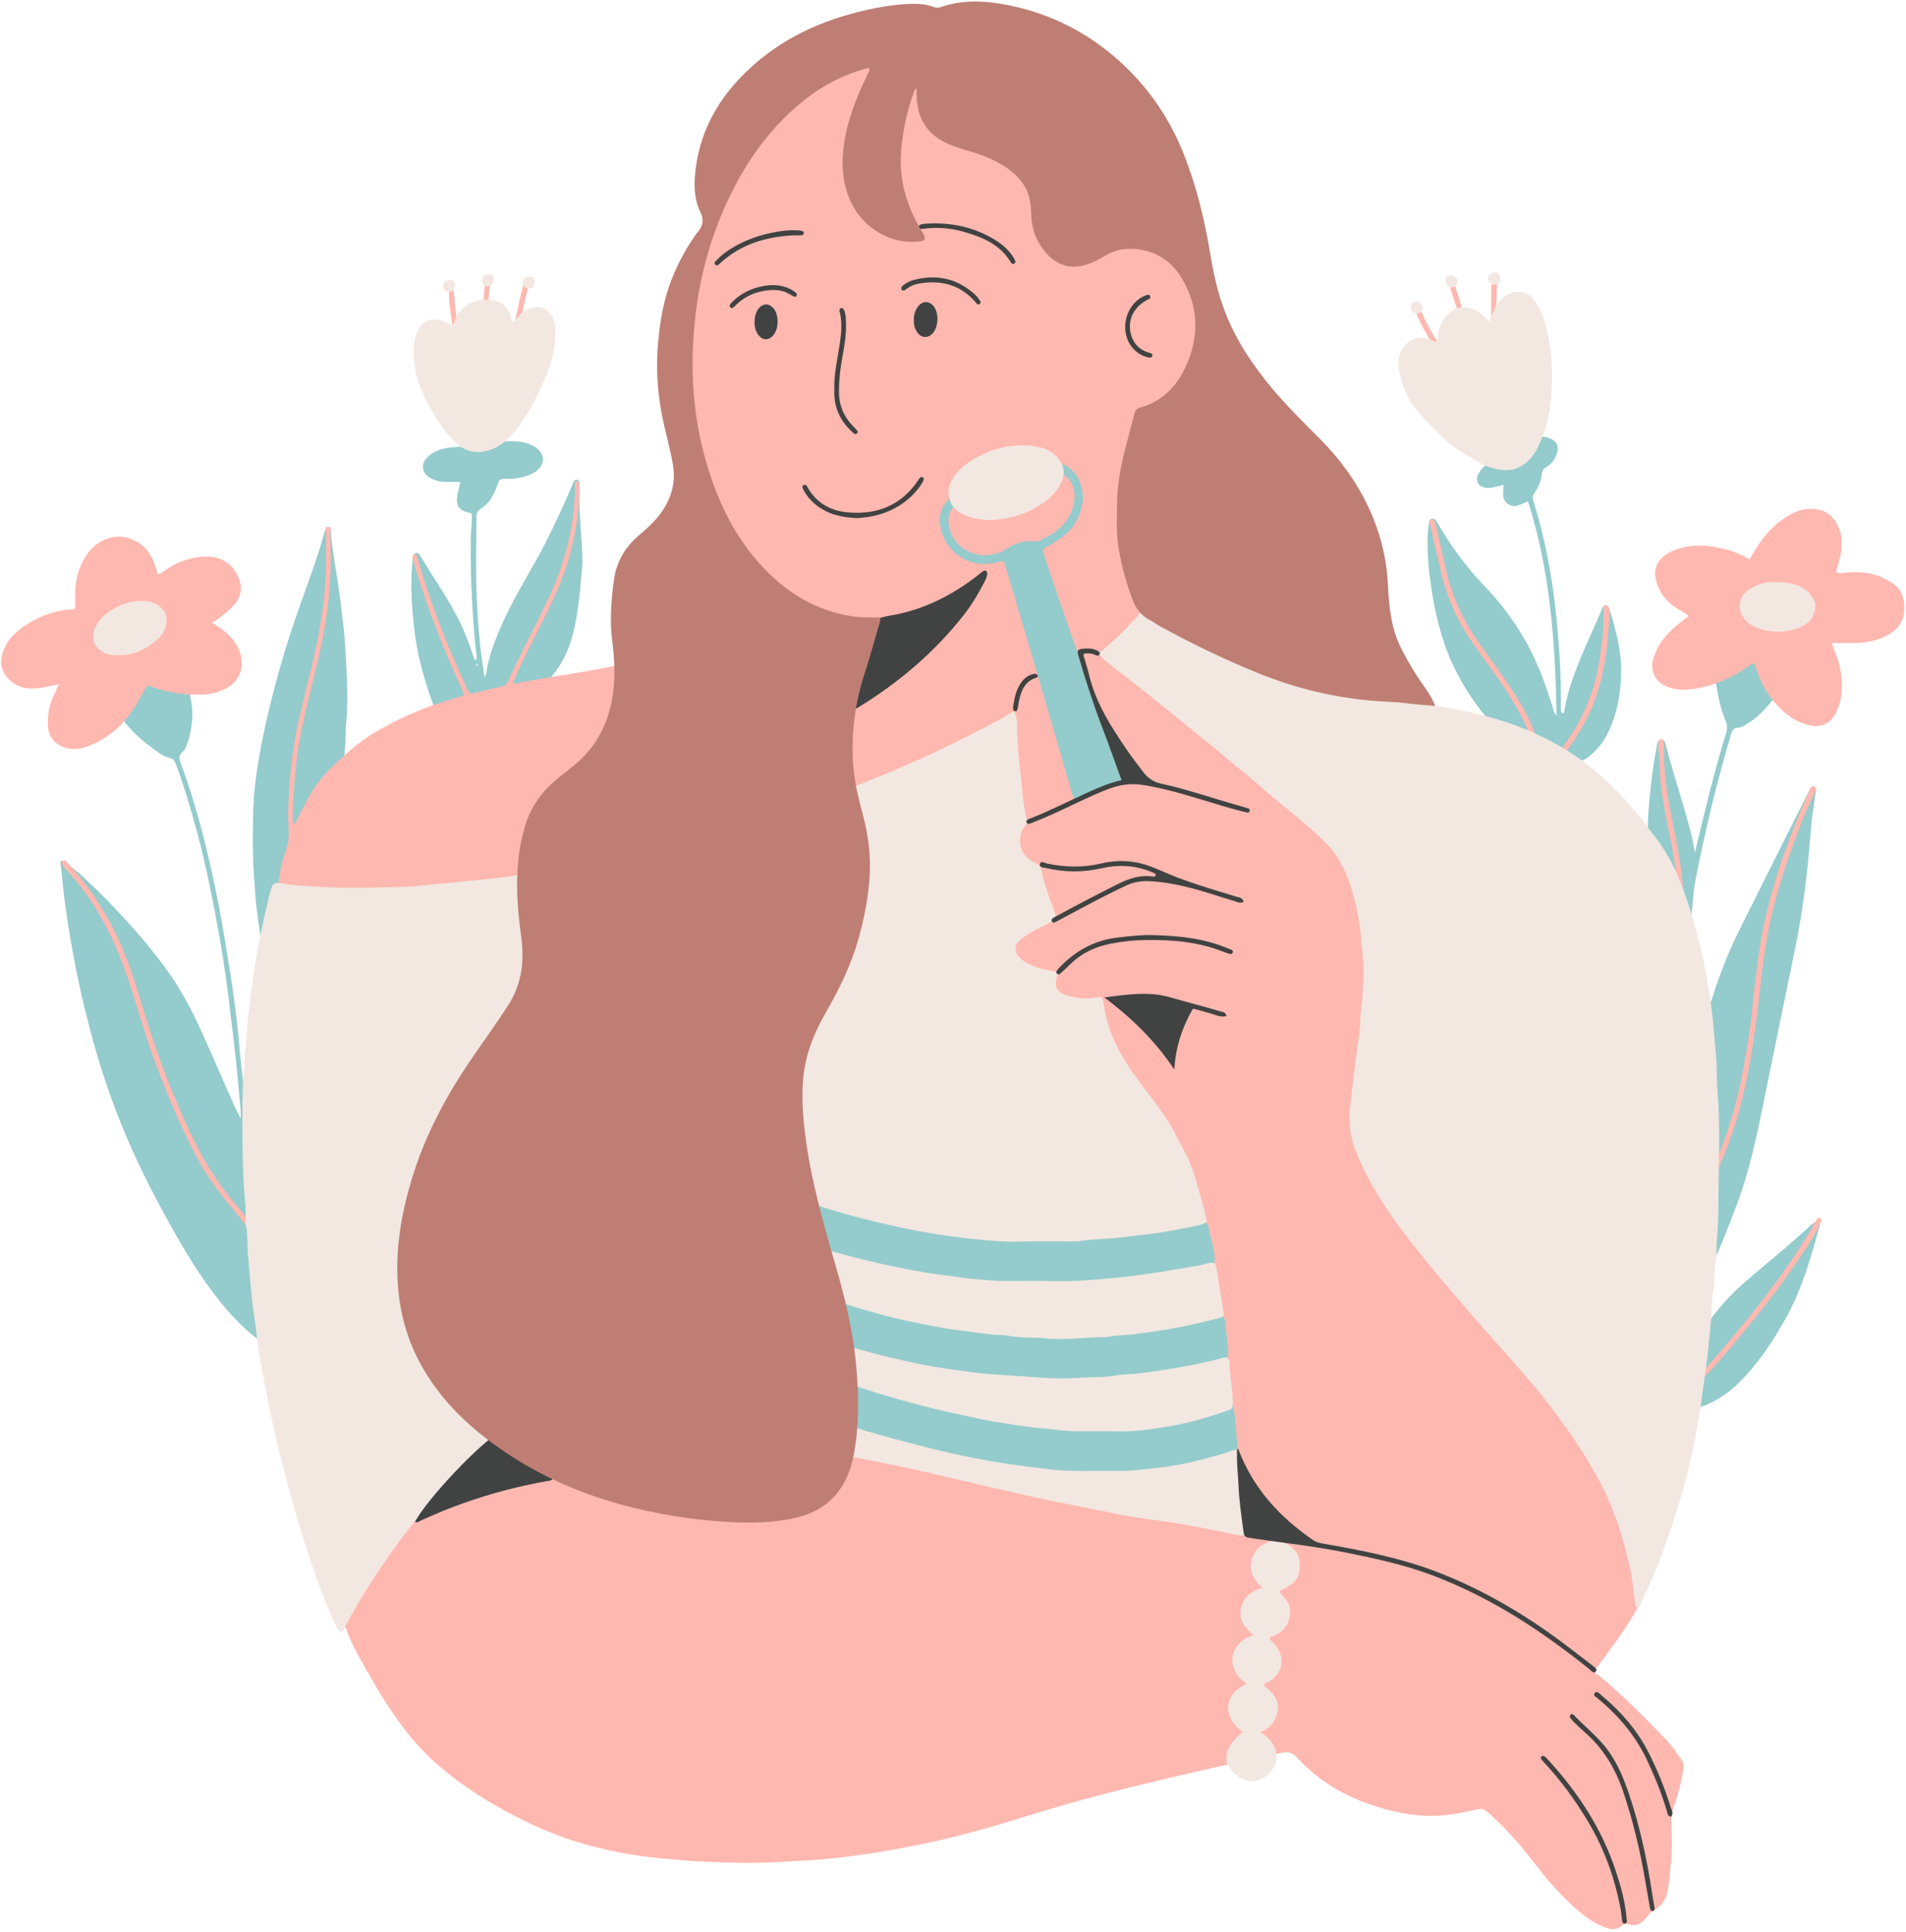
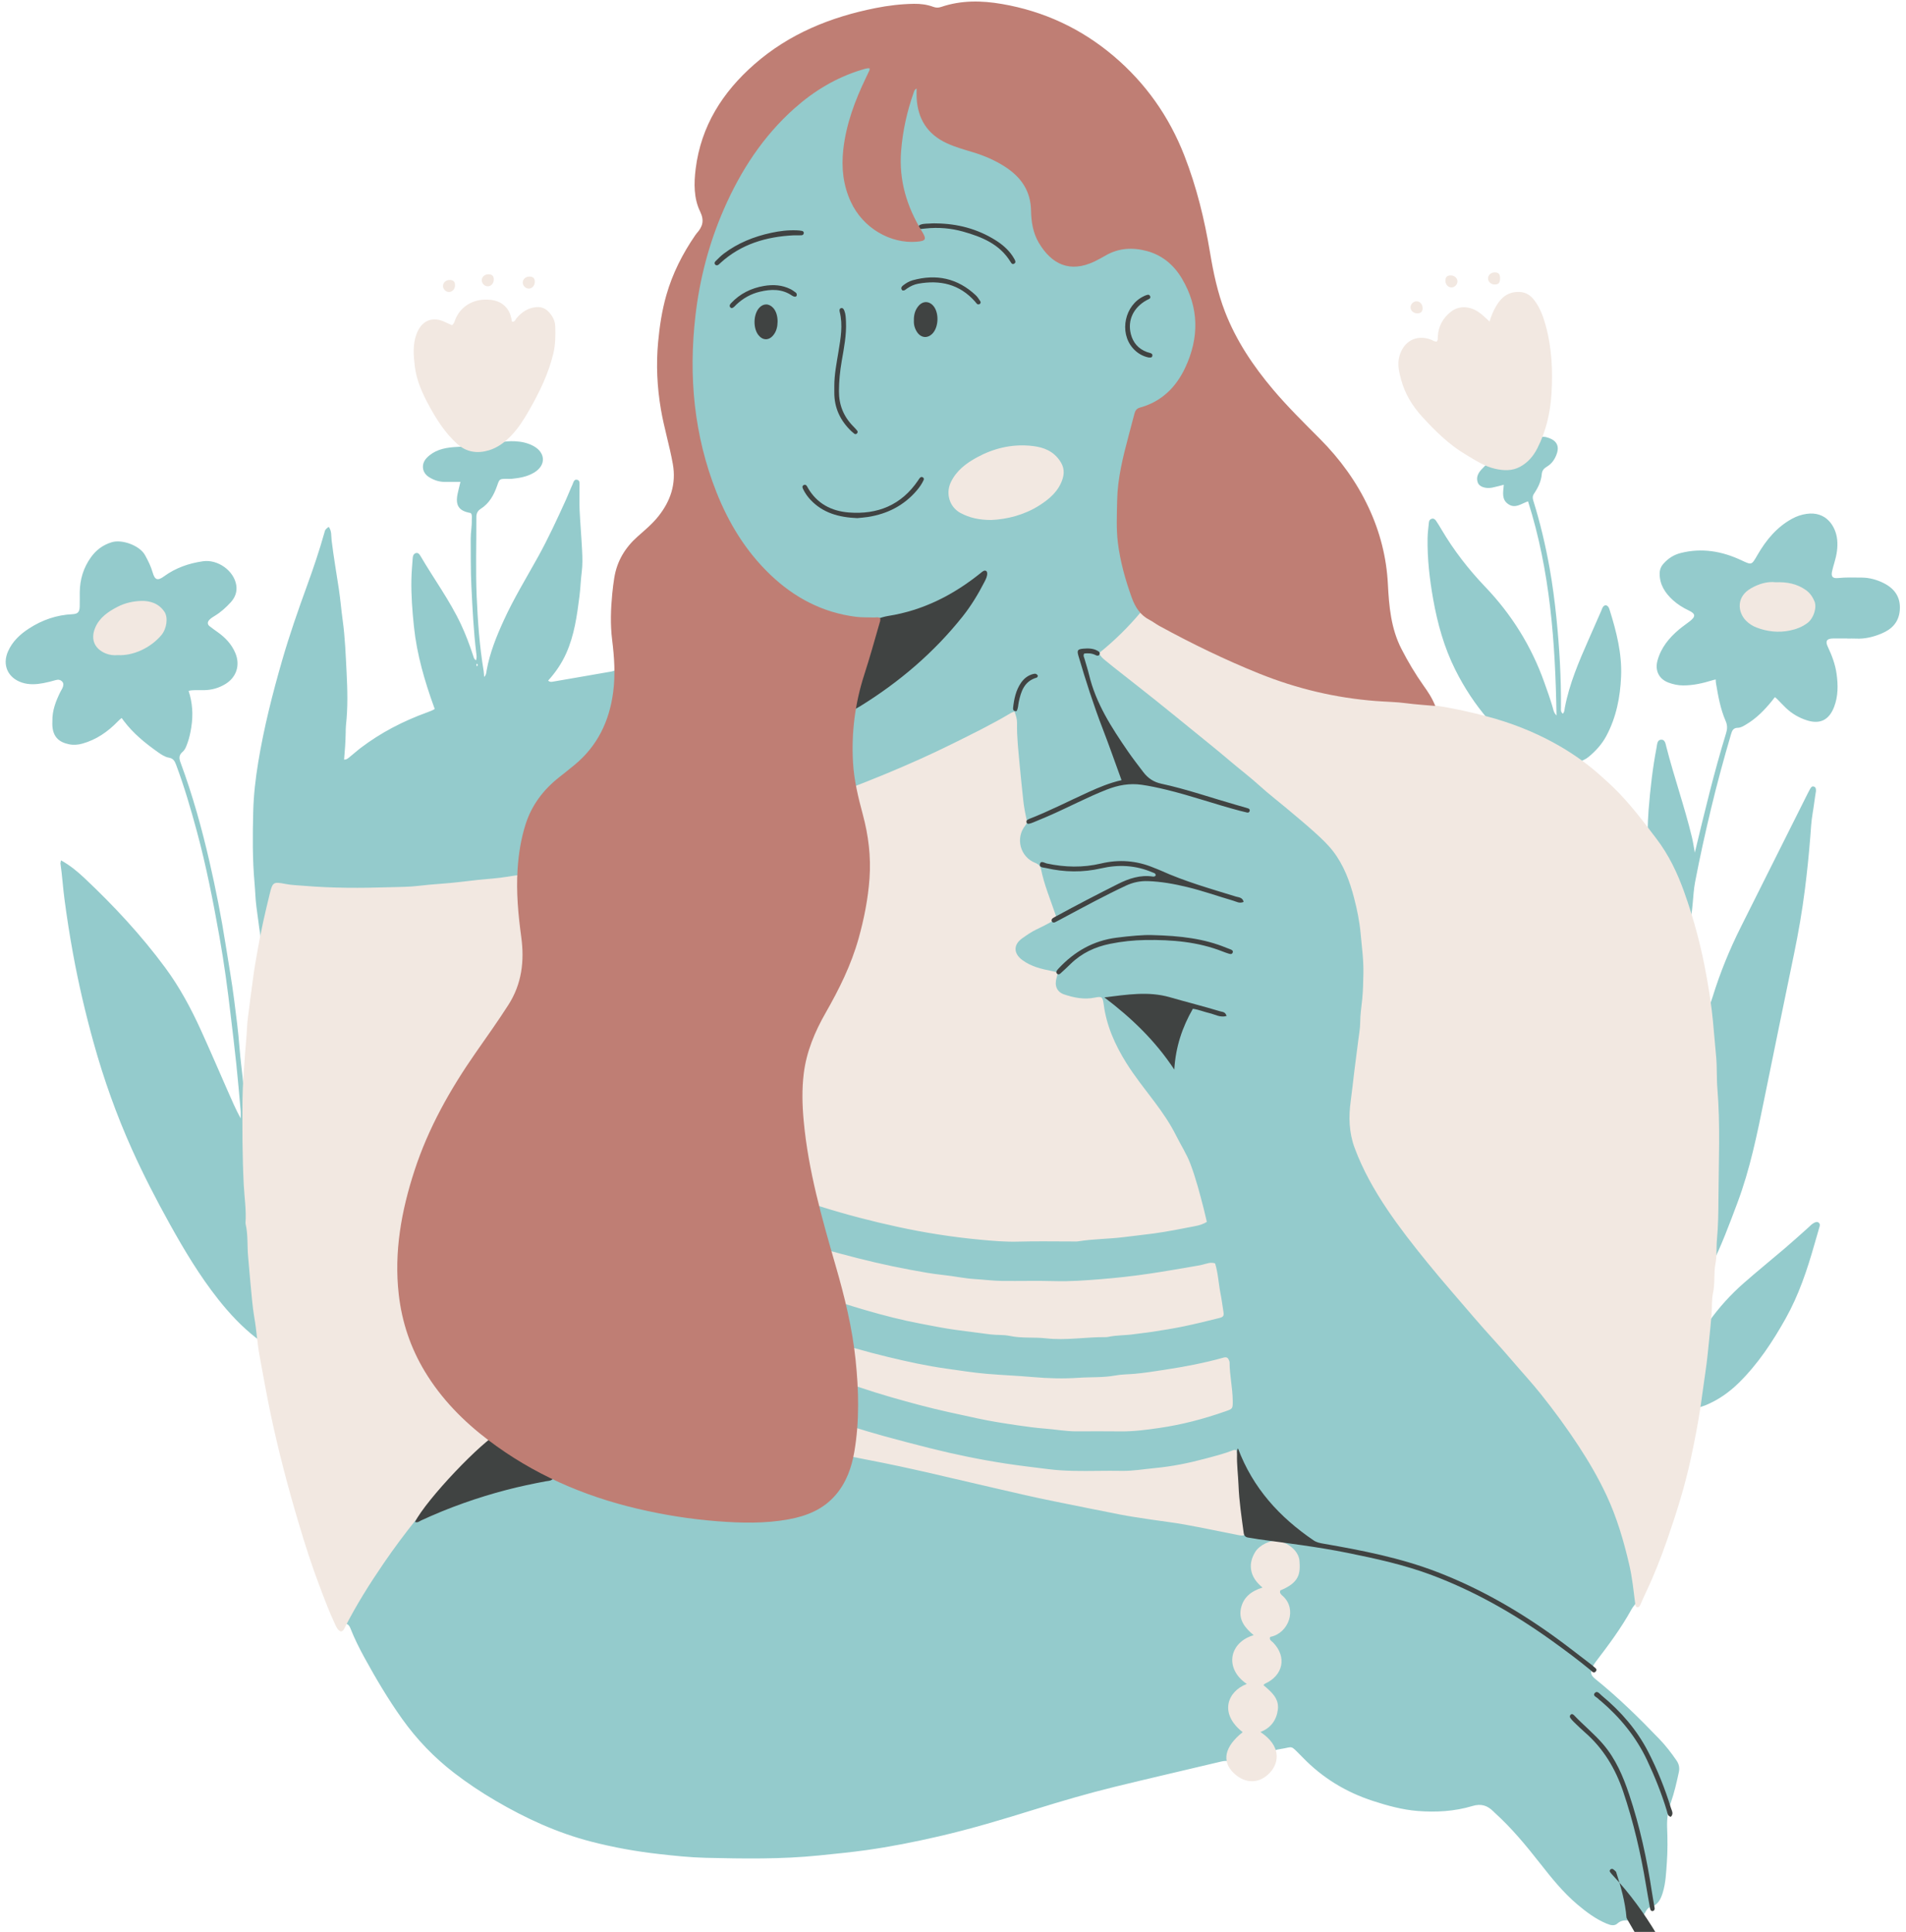
<svg xmlns="http://www.w3.org/2000/svg" height="501.1" preserveAspectRatio="xMidYMid meet" version="1.0" viewBox="-0.3 -0.4 494.4 501.1" width="494.4" zoomAndPan="magnify">
  <g id="change1_1">
    <path d="M488.269,150.828c-1.751-0.874-3.677-1.405-5.68-1.414 c-2.033-0.009-4.066-0.094-6.099,0.118c-1.449,0.151-1.883-0.39-1.547-1.834 c0.178-0.764,0.393-1.521,0.616-2.274c0.562-1.9,0.891-3.833,0.692-5.815 c-0.347-3.46-2.819-7.479-7.974-6.717c-1.304,0.193-2.539,0.608-3.703,1.243 c-3.996,2.177-6.761,5.544-8.989,9.393c-1.581,2.731-1.476,2.658-4.266,1.358 c-4.991-2.326-10.181-3.223-15.648-1.846c-1.804,0.455-3.228,1.381-4.446,2.729 c-0.692,0.766-1.036,1.623-1.029,2.675c0.018,2.845,1.444,4.996,3.425,6.804 c1.203,1.098,2.598,1.973,4.098,2.683c1.819,0.861,1.875,1.564,0.331,2.788 c-0.924,0.732-1.914,1.383-2.813,2.142c-2.598,2.194-4.698,4.744-5.611,8.113 c-0.69,2.546,0.392,4.758,2.851,5.677c1.228,0.459,2.497,0.734,3.833,0.734 c2.585,0,5.059-0.554,7.507-1.314c0.381-0.118,0.684-0.195,0.931-0.219 c-0.01,0.347,0.017,0.7,0.078,1.061c0.558,3.295,1.147,6.607,2.484,9.681 c0.501,1.152,0.447,2.126,0.121,3.181c-3.143,10.203-5.605,20.579-8.113,30.993 c-0.248-1.345-0.435-2.705-0.755-4.032c-1.906-7.898-4.622-15.568-6.636-23.438 c-0.201-0.784-0.334-1.956-1.408-1.84c-0.987,0.107-0.968,1.235-1.127,2.063 c-1.027,5.34-1.625,10.724-2.063,16.149c-0.151,1.865-0.225,3.721-0.216,5.571 c-0.376,0.024-0.727-0.115-1.008-0.452c-0.167-0.2-0.286-0.442-0.454-0.641 c-2.282-2.701-4.483-5.476-6.876-8.074c-2.621-2.845-5.604-5.315-8.685-7.66 c-0.563-0.429-0.916-0.806-1.064-1.158c1.003-0.279,1.962-0.682,2.771-1.356 c1.825-1.52,3.406-3.246,4.548-5.371c2.605-4.847,3.63-10.114,3.852-15.504 c0.243-5.884-1.199-11.557-2.945-17.14c-0.097-0.309-0.192-0.645-0.387-0.89 c-0.403-0.507-0.916-0.534-1.325-0.023c-0.236,0.295-0.334,0.701-0.491,1.058 c-1.082,2.46-2.161,4.921-3.244,7.38c-2.537,5.759-5.03,11.532-6.208,17.77 c-0.09,0.477-0.051,1.119-0.519,1.528c-0.61-0.49-0.478-1.049-0.475-1.551 c0.055-7.805-0.399-15.579-1.19-23.345c-0.438-4.3-0.999-8.579-1.755-12.826 c-1.056-5.929-2.448-11.789-4.238-17.545c-0.209-0.674-0.218-1.182,0.205-1.813 c1.027-1.531,1.843-3.185,1.997-5.067c0.078-0.952,0.582-1.477,1.378-1.954 c1.345-0.807,2.149-2.098,2.6-3.581c0.466-1.532-0.003-2.784-1.394-3.499 c-0.864-0.444-1.834-0.748-2.838-0.585c-0.183,0.03-0.365,0.06-0.547,0.091 c-0.001-0.259,0.047-0.573,0.136-0.961c0.074-0.319,0.096-0.654,0.198-0.963 c1.479-4.461,2.068-9.044,1.918-12.831c-0.055-3.191-0.088-5.467-0.36-7.759 c-0.366-3.084-1.084-6.05-2.146-8.942c-0.45-1.226-1.095-2.358-1.936-3.402 c-2.079-2.581-5.041-2.029-6.783-0.021c-1.093,1.261-2.677,2.349-2.343,4.424 c0.047,0.29-0.153,0.632-0.277,0.933c-0.443,1.08-1.266,1.298-2.154,0.516 c-0.638-0.562-1.15-1.268-1.795-1.821c-3.021-2.59-5.715-2.133-7.982,0.662 c-0.443,0.546-0.701,1.255-0.989,1.913c-0.483,1.106-0.472,2.29-0.525,3.474 c-0.054,1.213-0.883,1.752-1.815,1.076c-0.716-0.519-1.445-0.516-2.192-0.669 c-3.537-0.722-6.036,1.255-6.15,4.886c-0.069,2.199,0.443,4.277,1.347,6.275 c1.974,4.363,4.846,8.017,8.404,11.222c3.285,2.96,6.822,5.517,10.695,7.618 c0.837,0.454,1.379,0.76,1.657,1.063c-0.612,0.446-1.136,0.999-1.66,1.551 c-0.955,1.007-1.568,2.158-1.02,3.562c0.402,1.03,2.02,1.559,3.655,1.253 c0.958-0.18,1.898-0.461,3.067-0.751c-0.164,1.987-0.627,3.829,1.197,5.045 c1.814,1.209,3.343-0.164,5.095-0.751c5.738,18.083,7.075,36.604,7.383,55.549 c-0.743-0.752-0.812-1.485-1.003-2.141c-0.642-2.203-1.419-4.357-2.189-6.517 c-3.333-9.348-8.479-17.579-15.315-24.73c-4.329-4.528-8.127-9.426-11.305-14.816 c-0.466-0.79-0.941-1.576-1.458-2.332c-0.267-0.39-0.667-0.662-1.185-0.467 c-0.406,0.152-0.605,0.499-0.644,0.912c-0.131,1.367-0.326,2.735-0.347,4.105 c-0.08,5.319,0.52,10.575,1.449,15.81c1.128,6.358,2.848,12.526,5.739,18.309 c2.331,4.662,5.16,8.967,8.515,12.861c-0.451,0.463-1.116,0.346-1.717,0.194 c-3.869-0.981-7.76-1.831-11.719-2.378c-1.035-0.143-2.042-0.485-2.082-1.921 c-0.015-0.537-0.404-1.117-0.75-1.582c-1.643-2.213-3.069-4.564-4.45-6.94 c-2.209-3.801-4.324-7.649-5.278-12.01c-0.786-3.593-0.88-7.261-1.164-10.903 c-0.143-1.828-0.247-3.674-0.576-5.459c-1.556-8.447-5.021-16.091-10.017-23.062 c-2.569-3.584-5.586-6.772-8.698-9.873c-4.366-4.351-8.676-8.742-12.51-13.59 c-6.871-8.689-11.616-18.324-13.571-29.29c-1.124-6.304-2.071-12.648-3.935-18.8 c-2.075-6.849-4.359-13.607-8.096-19.777c-3.875-6.396-8.641-12.031-14.486-16.694 c-6.43-5.13-13.66-8.781-21.576-11.008c-3.461-0.974-7.001-1.587-10.613-1.791 c-3.58-0.203-7.061,0.208-10.457,1.324c-0.646,0.212-1.263,0.368-1.915,0.144 c-2.637-0.904-5.288-1.077-8.091-0.796c-2.542,0.255-5.093,0.501-7.572,1.027 c-8.052,1.71-15.799,4.309-22.815,8.735c-8.497,5.359-15.4,12.198-19.517,21.528 c-2.229,5.052-3.389,10.329-2.874,15.877c0.205,2.215,0.536,4.458,1.682,6.406 c0.843,1.433,0.566,2.468-0.38,3.728c-3.079,4.102-5.755,8.46-7.576,13.284 c-2.261,5.991-3.331,12.224-3.606,18.601c-0.223,5.184,0.101,10.323,1.07,15.44 c0.743,3.925,1.908,7.747,2.632,11.672c0.404,2.192,0.952,4.396,0.545,6.62 c-0.983,5.36-3.605,9.763-7.904,13.173c-3.855,3.057-6.794,6.751-7.579,11.788 c-0.332,2.13-0.675,4.269-0.625,6.434c0.085,3.73-0.297,7.474,0.37,11.19 c0.218,1.218,0.347,2.462,0.391,3.698c0.057,1.625-0.481,2.348-2.025,2.624 c-5.081,0.909-10.174,1.746-15.257,2.642c-0.477,0.084-0.81-0.044-1.08-0.3 c1.901-2.086,3.496-4.411,4.679-7.046c2.125-4.734,2.803-9.795,3.452-14.862 c0.266-2.075,0.314-4.179,0.584-6.254c0.239-1.837,0.19-3.669,0.1-5.498 c-0.173-3.53-0.486-7.053-0.649-10.582c-0.097-2.097-0.015-4.201-0.021-6.302 c-0.002-0.582,0.128-1.344-0.565-1.532c-0.892-0.242-1.005,0.674-1.259,1.217 c-0.61,1.306-1.114,2.66-1.711,3.973c-2.279,5.016-4.583,10.017-7.26,14.844 c-3.021,5.448-6.281,10.77-8.872,16.45c-1.907,4.181-3.624,8.425-4.435,12.986 c-0.091,0.515-0.089,1.14-0.649,1.662c-0.04-0.573-0.033-1.032-0.108-1.478 c-1.07-6.402-1.539-12.875-1.818-19.336c-0.297-6.881-0.057-13.784-0.085-20.678 c-0.004-0.967,0.373-1.634,1.147-2.128c2.224-1.419,3.399-3.579,4.237-5.979 c0.619-1.773,0.617-1.774,2.429-1.783c0.46-0.002,0.923,0.032,1.378-0.013 c2.033-0.2,4.039-0.554,5.815-1.632c3.079-1.868,2.99-5.101-0.142-6.844 c-1.529-0.851-3.187-1.177-4.899-1.263c-1.337-0.068-2.65,0.065-3.95,0.295 c-0.056-0.462,0.321-0.819,0.675-1.146c0.385-0.355,0.795-0.684,1.169-1.05 c2.228-2.18,3.782-4.827,5.317-7.51c3.118-5.448,5.599-11.083,6.229-17.432 c0.176-1.775-0.138-3.368-0.802-4.921c-0.639-1.496-1.729-2.137-3.33-1.789 c-1.778,0.386-3.49,1.053-4.338,2.928c-0.214,0.473-0.486,0.946-0.833,1.326 c-0.767,0.841-1.771,0.594-2.082-0.517c-0.138-0.493-0.054-1.044-0.133-1.559 c-0.217-1.411-0.752-2.64-2.07-3.388c-3.917-2.222-9.949,0.481-10.936,4.904 c-0.284,1.271-1.022,1.588-2.144,0.913c-0.168-0.101-0.31-0.243-0.471-0.355 c-2.923-2.033-5.629-1.157-6.837,2.191c-0.968,2.682-0.747,5.403-0.189,8.097 c1.138,5.488,3.737,10.31,6.953,14.837c1.263,1.778,2.814,3.275,4.373,4.78 c0.321,0.31,0.495,0.589,0.528,0.839c-1.016-0.047-2.031,0.006-3.038,0.086 c-2.583,0.205-5.06,0.829-6.947,2.805c-1.469,1.539-1.254,3.748,0.52,4.906 c1.281,0.836,2.708,1.317,4.268,1.309c1.288-0.007,2.576-0.001,3.973-0.001 c-0.287,1.2-0.538,2.146-0.737,3.102c-0.624,3.005,0.34,4.429,3.324,4.951 c0.054,0.009,0.097,0.079,0.185,0.155c0.323,0.501,0.15,1.106,0.168,1.682 c0.053,1.642-0.287,3.272-0.276,4.898c0.029,4.062-0.029,8.12,0.172,12.19 c0.288,5.826,0.56,11.642,1.27,17.434c0.072,0.585,0.173,1.218-0.069,1.865 c-0.559-0.351-0.607-0.819-0.746-1.243c-0.903-2.741-1.909-5.437-3.138-8.057 c-2.938-6.262-7.044-11.825-10.516-17.766c-0.276-0.472-0.609-0.93-1.225-0.741 c-0.566,0.173-0.748,0.709-0.787,1.255c-0.13,1.828-0.307,3.657-0.345,5.488 c-0.085,4.131,0.234,8.24,0.664,12.35c0.754,7.223,2.78,14.112,5.232,20.903 c0.051,0.142,0.107,0.283,0.161,0.423c-0.438,0.306-1.121,0.578-2.11,0.939 c-6.131,2.235-11.879,5.197-17.085,9.157c-1.093,0.832-2.107,1.768-3.187,2.618 c-0.412,0.325-0.795,0.46-1.133,0.421c0.213-2.336,0.37-4.676,0.416-7.027 c0.013-0.656,0.006-1.315,0.078-1.965c0.497-4.513,0.389-9.046,0.157-13.554 c-0.235-4.568-0.396-9.151-1.029-13.696c-0.37-2.654-0.579-5.331-0.979-7.98 c-0.633-4.2-1.361-8.383-1.874-12.603c-0.141-1.165,0.051-2.482-0.762-3.55 c-0.909,0.694-0.888,0.699-1.116,1.51c-1.292,4.605-2.825,9.131-4.458,13.627 c-2.325,6.403-4.575,12.835-6.468,19.381c-2.526,8.738-4.76,17.549-6.239,26.534 c-0.701,4.261-1.197,8.556-1.302,12.871c-0.15,6.159-0.211,12.324,0.348,18.474 c0.184,2.019,0.214,4.056,0.474,6.064c0.467,3.605,0.957,7.209,1.515,10.802 c-0.195,0.885-0.267,1.803-0.41,2.702c-0.788,4.968-1.607,9.927-2.072,14.944 c-0.447,4.816-1.084,9.612-1.121,14.459c-0.011,1.433-0.068,2.88-0.909,4.135 c-0.151,0.226-0.219,0.463-0.247,0.704c-0.037-0.369-0.072-0.738-0.103-1.106 c-0.283-3.388-0.792-6.758-1.044-10.148c-0.301-4.05-0.847-8.071-1.351-12.093 c-0.601-4.798-1.459-9.564-2.208-14.343c-1.146-7.304-2.575-14.553-4.234-21.756 c-2-8.687-4.389-17.264-7.488-25.629c-0.403-1.089-0.446-1.93,0.526-2.761 c0.7-0.598,0.994-1.528,1.311-2.394c0.474-1.297,0.738-2.637,0.955-4.002 c0.517-3.249,0.303-6.392-0.693-9.401c0.205-0.092,0.468-0.146,0.806-0.173 c1.11-0.087,2.231-0.017,3.346-0.045c1.94-0.048,3.743-0.576,5.402-1.591 c2.869-1.755,3.867-4.907,2.573-8.004c-0.971-2.324-2.62-4.049-4.636-5.478 c-0.694-0.492-1.39-0.983-2.055-1.512c-0.678-0.539-0.528-1.178-0.011-1.697 c0.41-0.411,0.929-0.725,1.431-1.032c1.527-0.933,2.833-2.126,4.034-3.432 c1.167-1.269,1.748-2.758,1.461-4.509c-0.615-3.758-4.813-6.715-8.611-6.174 c-3.699,0.526-7.102,1.712-10.147,3.931c-1.658,1.208-2.37,0.909-2.926-1.037 c-0.453-1.585-1.179-3.031-1.974-4.477c-1.388-2.524-5.974-4.155-8.606-3.361 c-2.362,0.712-4.1,2.053-5.452,3.945c-1.915,2.678-2.841,5.728-2.875,9.032 c-0.013,1.247,0.032,2.496-0.013,3.742c-0.051,1.419-0.509,1.893-1.894,1.958 c-4.093,0.192-7.829,1.485-11.242,3.696c-2.34,1.516-4.349,3.383-5.487,6.015 c-1.502,3.473-0.012,6.787,3.58,8.005c1.862,0.631,3.748,0.513,5.628,0.158 c1.09-0.206,2.171-0.483,3.237-0.793c0.649-0.189,1.203-0.053,1.626,0.388 c0.463,0.483,0.328,1.104,0.091,1.665c-0.152,0.36-0.389,0.682-0.562,1.035 c-1.162,2.367-2.124,4.79-2.065,7.607c-0.219,4.051,1.75,5.407,4.259,5.952 c1.139,0.247,2.32,0.177,3.497-0.151c3.652-1.018,6.616-3.082,9.221-5.766 c0.398-0.411,0.717-0.702,1.001-0.883c0.181,0.272,0.387,0.538,0.591,0.808 c2.446,3.227,5.543,5.741,8.821,8.057c0.863,0.61,1.777,1.234,2.793,1.409 c1.178,0.203,1.543,0.869,1.918,1.87c2.115,5.653,3.801,11.436,5.375,17.254 c2.43,8.975,4.216,18.092,5.843,27.24c0.607,3.411,1.14,6.837,1.631,10.267 c0.482,3.366,0.884,6.743,1.29,10.119c0.507,4.22,1.018,8.441,1.462,12.668 c0.423,4.033,0.771,8.074,1.13,12.113c0.06,0.678,0.009,1.367,0.009,2.051 c-1.274-2.332-2.3-4.721-3.346-7.101c-2.32-5.281-4.598-10.581-6.988-15.831 c-2.586-5.68-5.536-11.16-9.26-16.198c-6.22-8.416-13.315-16.042-20.921-23.201 c-1.796-1.69-3.705-3.283-6.088-4.607c-0.081,0.475-0.164,0.671-0.138,0.852 c0.444,3.041,0.628,6.11,1.029,9.16c0.622,4.737,1.359,9.454,2.217,14.146 c1.423,7.791,3.226,15.501,5.348,23.136c2.637,9.489,5.929,18.741,9.971,27.72 c2.99,6.642,6.33,13.108,9.871,19.476c3.733,6.713,7.678,13.281,12.446,19.323 c2.935,3.719,6.157,7.164,9.901,10.083c0.453,0.353,0.911,0.699,1.378,1.033 c0.128,0.392,0.228,0.817,0.293,1.288c1.067,7.7,2.587,15.337,4.362,22.909 c3.14,13.397,6.976,26.596,11.722,39.517c1.061,2.888,2.34,5.696,3.488,8.553 c0.28,0.697,0.564,1.095,1.441,0.864c0.893-0.235,1.411,0.289,1.744,1.14 c1.053,2.687,2.348,5.255,3.739,7.789c2.969,5.406,6.109,10.7,9.69,15.724 c3.791,5.319,8.274,9.977,13.449,13.968c3.431,2.646,7.03,5.038,10.767,7.228 c7.84,4.595,16.034,8.357,24.866,10.631c5.769,1.485,11.603,2.538,17.534,3.202 c4.03,0.452,8.073,0.883,12.101,0.979c9.824,0.235,19.657,0.388,29.47-0.618 c4.03-0.413,8.068-0.801,12.074-1.359c6.341-0.882,12.629-2.137,18.871-3.574 c8.426-1.94,16.7-4.431,24.951-6.998c6.875-2.138,13.784-4.162,20.776-5.874 c9.148-2.239,18.329-4.34,27.49-6.528c1.619-0.387,2.805-0.25,3.812,1.392 c1.352,2.204,3.899,2.811,6.2,1.824c1.716-0.736,2.61-2.128,2.941-3.907 c0.364-1.957,0.527-2.274,2.39-2.555c3.522-0.531,2.563-1.177,5.291,1.558 c0.185,0.186,0.375,0.368,0.557,0.558c5.154,5.349,11.292,9.08,18.359,11.362 c3.75,1.211,7.537,2.252,11.461,2.567c4.793,0.384,9.604,0.111,14.211-1.273 c2.306-0.693,3.89-0.154,5.437,1.361c0.141,0.138,0.277,0.281,0.423,0.413 c4.344,3.931,8.056,8.422,11.663,13.018c2.989,3.808,6.013,7.594,9.744,10.744 c2.317,1.955,4.718,3.751,7.53,4.94c0.944,0.399,2.021,0.718,2.799,0.021 c1.027-0.92,2.123-0.924,3.301-0.791c1.764,0.199,3.069-0.423,3.9-2.008 c0.337-0.643,0.672-1.297,1.454-1.509c1.894-0.513,2.62-1.995,3.143-3.691 c0.799-2.591,0.886-5.288,1.078-7.946c0.216-3.006,0.181-6.041,0.065-9.055 c-0.085-2.207,0.234-4.312,0.95-6.36c0.911-2.604,1.525-5.278,2.098-7.966 c0.228-1.067,0.042-2.036-0.606-2.982c-1.337-1.952-2.782-3.829-4.41-5.523 c-5.269-5.486-10.687-10.822-16.625-15.6c-1.272-1.023-1.428-1.76-0.703-3.248 c0.228-0.467,0.528-0.907,0.845-1.322c3.303-4.327,6.553-8.69,9.185-13.474 c0.537-0.975,1.39-1.716,1.843-2.766c1.557-3.609,3.168-7.192,4.578-10.865 c2.303-5.997,4.379-12.067,6.045-18.271c1.629-6.065,3.097-12.17,3.933-18.403 c0.098-0.728,0.234-1.411,0.463-2.015c0.079-0.01,0.159-0.021,0.24-0.036 c0.703-0.135,1.406-0.333,2.068-0.603c3.325-1.352,6.218-3.397,8.749-5.895 c4.938-4.876,8.726-10.619,12.098-16.642c3.385-6.047,5.576-12.567,7.453-19.205 c0.428-1.512,0.862-3.023,1.314-4.528c0.122-0.405,0.18-0.785-0.167-1.082 c-0.421-0.36-0.846-0.184-1.274,0.04c-0.596,0.311-1.024,0.813-1.513,1.248 c-1.957,1.743-3.895,3.509-5.888,5.211c-3.586,3.064-7.256,6.032-10.799,9.144 c-3.431,3.013-6.461,6.37-9.088,10.065c-0.243-0.223-0.406-0.517-0.453-0.872 c-0.051-0.383-0.009-0.784,0.028-1.173c0.21-2.208,0.47-4.411,0.639-6.622 c0.144-1.88,0.25-3.764,0.352-5.648c2.695-5.354,4.777-10.967,6.879-16.573 c3.277-8.74,5.124-17.845,6.971-26.955c2.533-12.495,5.108-24.982,7.685-37.468 c1.163-5.636,2.152-11.308,2.867-17.011c0.561-4.472,1.026-8.964,1.377-13.465 c0.157-2.008,0.252-4.039,0.597-6.049c0.33-1.927,0.541-3.881,0.871-5.814 c0.005-0.465,0.034-0.976-0.481-1.188c-0.566-0.233-0.819,0.23-1.053,0.624 c-0.201,0.338-0.375,0.692-0.552,1.044c-5.815,11.61-11.637,23.216-17.44,34.832 c-2.905,5.814-5.358,11.816-7.272,18.028c-0.248,0.805-0.518,1.582-0.882,2.301 c-0.483-0.186-0.593-0.668-0.72-1.191c-0.25-1.026-0.26-2.08-0.449-3.105 c-1.082-5.848-2.267-11.674-3.959-17.379c0.585-1.599,0.68-3.266,0.845-4.942 c0.179-1.824,0.269-3.667,0.613-5.461c1.23-6.427,2.647-12.817,4.174-19.18 c1.543-6.433,3.283-12.814,5.148-19.161c0.268-0.914,0.554-1.666,1.778-1.674 c0.755-0.005,1.472-0.465,2.161-0.873c2.645-1.566,4.761-3.742,6.659-6.077 c0.268-0.33,0.527-0.666,0.774-1.006c0.203,0.138,0.422,0.328,0.671,0.579 c0.74,0.745,1.45,1.522,2.211,2.245c1.543,1.466,3.345,2.521,5.367,3.177 c3.479,1.127,5.836-0.068,7.136-3.511c1.054-2.792,1.019-5.653,0.623-8.529 c-0.342-2.484-1.228-4.806-2.297-7.071c-0.68-1.44-0.218-2.082,1.367-2.1 c1.247-0.014,2.495-0.003,3.742-0.003c0,0.009,0,0.019,0,0.028c0.722,0,1.446-0.033,2.167,0.006 c2.347,0.126,4.579-0.434,6.697-1.321c2.622-1.098,4.446-2.889,4.715-5.974 C492.78,154.494,491.131,152.255,488.269,150.828z M63.405,289.528 c-0.047-0.471-0.082-0.944-0.102-1.422C63.376,288.571,63.405,289.048,63.405,289.528z M123.443,171.731c0.188,0.211,0.222,0.427,0.046,0.651c-0.014,0.018-0.104,0.01-0.117-0.012 C123.235,172.143,123.213,171.924,123.443,171.731z" fill="#94CBCC" />
  </g>
  <g id="change2_1">
-     <path d="M432.108,451.097c-5.57-5.841-11.246-11.579-17.458-16.756 c-0.475-0.396-1.25-0.537-1.318-1.425c1.835-2.489,3.736-4.992,5.556-7.554 c2.546-3.585,4.951-7.262,6.817-11.261c0.312-0.668,0.867-1.335,0.329-2.111 c-0.882-0.122-0.84,0.8-1.363,1.014c0.003-1.172,0.015-2.345,0.007-3.517 c-0.019-2.823,0.122-5.659-0.112-8.465c-0.342-4.097-1.025-8.165-1.432-12.258 c-0.37-3.719-1.081-7.368-1.9-11.002c-1.441-6.391-3.426-12.632-5.238-18.921 c-2.084-7.234-4.172-14.466-6.287-21.691c-1.877-6.414-3.995-12.751-6.31-19.02 c-2.588-7.009-5.418-13.919-8.528-20.716c-3.715-8.118-7.758-16.069-12.216-23.799 c-4.324-7.497-8.982-14.789-14-21.845c-3.684-5.18-7.479-10.277-11.487-15.212 c-2.553-3.144-5.115-6.282-7.256-9.732c-0.134-0.217-0.199-0.477-0.287-0.696 c0.347-0.382,0.993-0.058,1.256-0.798c-0.937-1.588-2.233-3.057-3.442-4.584 c-1.871-2.362-3.739-4.727-5.66-7.047c-0.501-0.605-0.964-1.478-2.091-0.95 c-0.361,0.169-0.683-0.302-0.961-0.572c-0.847-0.824-1.68-1.663-2.536-2.478 c-0.374-0.355-0.791-0.919-1.325-0.683c-1.088,0.483-1.572-0.27-2.132-0.869 c-3.494-3.735-7.028-7.434-10.428-11.252c-1.309-1.47-2.714-2.851-3.984-4.35 c-3.937-4.647-8.046-9.148-11.748-13.995c-3.709-4.855-7.271-9.796-9.784-15.4 c-0.637-1.419-1.279-2.885-1.358-4.465c-0.134-2.68-0.211-5.369-0.28-8.044 c-0.147-5.701-0.288-11.403-0.492-17.102c-0.108-3.026,0.518-6.008,0.366-9.029 c-0.182-3.611,0.369-7.194,0.511-10.794c0.072-1.819,0.259-3.65,0.329-5.481 c0.046-1.19,0.443-2.01,1.719-2.511c2.59-1.018,4.797-2.669,6.72-4.699 c7.088-7.48,9.147-16.174,5.922-25.929c-2.629-7.953-10.702-13.13-19.437-11.076 c-3.102,0.729-2.737,0.212-3.731-1.987c-2.304-5.094-5.056-9.936-8.17-14.559 c-4.705-6.986-10.129-13.349-16.542-18.868c-4.607-3.965-9.535-7.384-15.1-9.836 c-4.713-2.077-9.594-3.575-14.817-3.244c-4.064,0.257-8.031,1.206-11.858,2.55 c-6.028,2.118-11.19,5.727-15.868,9.999c-4.418,4.034-8.295,8.562-11.681,13.512 c-4.141,6.054-7.303,12.561-9.314,19.62c-1.345,4.721-2.358,9.523-3.428,14.31 c-1.072,4.795-1.745,9.656-1.846,14.563c-0.085,4.122-0.215,8.248,0.298,12.376 c0.314,2.53,0.603,5.063,1.085,7.562c1.168,6.061,3.003,11.926,5.313,17.65 c2.189,5.424,4.585,10.734,8.087,15.464c0.426,0.575,0.562,1.148,0.547,1.824 c-0.057,2.559-0.401,5.085-0.957,7.575c-0.642,2.879-2.013,5.351-4.165,7.424 c-2.248,2.165-4.817,3.84-7.561,5.256c-6.276,3.238-12.999,5.18-19.863,6.682 c-8.811,1.927-17.762,3.073-26.621,4.731c-0.548,0.102-1.082,0.568-1.855,0.078 c0.669-1.51,1.31-3.061,2.033-4.574c3.392-7.101,7.286-13.957,10.24-21.275 c3.148-7.798,4.781-15.884,5.011-24.272c0.013-0.459,0.02-0.923-0.039-1.376 c-0.062-0.474-0.234-0.906-0.962-0.772c-0.323,0.638-0.191,1.367-0.189,2.066 c0.008,3.216-0.356,6.413-0.886,9.562c-1.214,7.212-3.599,14.069-6.844,20.621 c-2.301,4.646-4.644,9.272-6.94,13.921c-0.929,1.881-1.81,3.787-2.66,5.705 c-0.324,0.731-0.811,1.131-1.574,1.307c-2.421,0.557-4.832,1.153-7.253,1.712 c-0.867,0.2-1.46-0.022-1.834-0.976c-0.715-1.83-1.586-3.598-2.378-5.398 c-2.454-5.578-4.755-11.218-6.753-16.978c-1.267-3.652-2.5-7.315-3.57-11.032 c-0.174-0.604-0.109-1.504-1.086-1.678c-0.575,0.503-0.364,1.09-0.215,1.634 c0.347,1.262,0.712,2.521,1.108,3.769c3.157,9.943,6.913,19.652,11.329,29.105 c0.323,0.692,0.668,1.385,0.665,2.208c-1.954,0.613-3.823,1.2-5.692,1.786 c-6.098,1.912-11.851,4.586-17.348,7.829c-3.522,2.078-6.589,4.752-9.592,7.486 c-2.82,2.567-5.357,5.408-7.226,8.767c-1.212,2.177-2.327,4.407-3.512,6.599 c-0.188,0.348-0.194,0.966-0.949,0.83c-0.074-4.45,0.301-8.872,0.672-13.303 c0.472-5.623,1.534-11.133,2.836-16.604c1.921-8.077,4.143-16.082,5.305-24.33 c0.448-3.177,0.766-6.365,0.928-9.554c0.192-3.799,0.091-7.615,0.032-11.422 c-0.01-0.646,0.556-1.894-0.652-1.853c-0.833,0.028-0.488,1.191-0.486,1.847 c0.013,6.29,0.085,12.575-0.76,18.837c-0.49,3.63-1.118,7.228-1.87,10.809 c-1.398,6.658-3.253,13.207-4.68,19.861c-1.597,7.449-2.276,14.985-2.51,22.573 c-0.068,2.219,0.213,4.471,0.136,6.66c-0.076,2.159-1.103,4.284-1.705,6.426 c-0.106,0.378-0.194,0.763-0.255,1.15c-0.28,1.807-0.831,3.604-0.575,5.444 c0.126,0.907,0.339,1.756,0.044,2.674c-0.132,0.412-0.129,0.986,0.421,1.178 c0.762,0.266,0.635,0.864,0.692,1.445c0.138,1.394-0.356,2.717-0.391,4.1 c-0.058,2.287-0.143,4.59-0.464,6.851c-0.516,3.628-0.659,7.286-1.038,10.924 c-0.405,3.898-0.561,7.828-0.775,11.743c-0.249,4.577-0.155,9.17-0.395,13.756 c-0.244,4.648,0.484,9.293,0.33,13.952c-0.11,3.347,0.588,6.66,0.415,10.01 c-0.007,0.13,0.001,0.265,0.028,0.392c0.565,2.639,0.395,5.341,0.644,8.009 c0.212,2.272,0.432,4.558,0.561,6.846c0.194,3.451,0.721,6.883,1.063,10.327 c0.44,4.422,0.778,8.855,1.268,13.272c0.568,5.127,1.278,10.238,1.879,15.362 c0.639,5.451,1.437,10.876,2.341,16.289c1.327,7.945,3.08,15.786,5.37,23.509 c1.19,4.013,2.4,8.03,3.026,12.181c0.88,5.831,2.766,11.305,5.626,16.452 c2.898,5.215,5.821,10.416,9.233,15.32c2.247,3.23,4.633,6.36,7.384,9.178 c5.721,5.86,12.326,10.556,19.421,14.605c8.01,4.571,16.383,8.231,25.351,10.487 c4.126,1.038,8.298,1.863,12.503,2.422c3.298,0.438,6.63,0.705,9.951,1 c3.394,0.302,6.798,0.424,10.184,0.55c5.56,0.208,11.134,0.229,16.712-0.176 c3.192-0.232,6.421-0.288,9.604-0.597c4.74-0.459,9.475-1.014,14.184-1.804 c5.351-0.898,10.678-1.884,15.967-3.088c7.661-1.745,15.208-3.91,22.696-6.274 c11.987-3.785,24.152-6.884,36.381-9.775c9.925-2.346,19.872-4.572,29.85-6.675 c1.702-0.359,2.815-0.106,3.975,1.16c4.828,5.265,10.66,9.066,17.328,11.608 c4.61,1.757,9.369,2.973,14.265,3.442c4.726,0.453,9.407-0.227,14.02-1.304 c2.639-0.616,2.637-0.63,4.677,1.148c0.198,0.172,0.379,0.363,0.573,0.541 c4.218,3.872,7.898,8.221,11.364,12.764c3.031,3.972,6.379,7.666,10.091,11.009 c1.95,1.757,4.09,3.314,6.477,4.416c1.901,0.877,3.931,1.71,5.795-0.213 c0.309-0.319,0.704-0.289,1.1-0.151c2.411,0.841,4.044-0.318,5.386-2.139 c0.389-0.527,0.692-1.067,1.345-1.368c2.052-0.946,3.177-2.613,3.693-4.792 c0.531-2.244,0.585-4.533,0.86-6.801c0.454-3.737,0.317-7.469,0.159-11.194 c-0.049-1.15,0.023-2.16,0.387-3.222c1.191-3.469,2.197-6.987,2.754-10.624 c0.137-0.897,0.072-1.716-0.456-2.438C434.67,454.41,433.545,452.603,432.108,451.097z M424.534,413.08c0.026-0.019,0.058-0.028,0.091-0.037c-0.041,0.046-0.081,0.091-0.122,0.137 C424.513,413.146,424.512,413.097,424.534,413.08z M248.901,127.475 c0.302-0.095,0.652-0.088,0.974-0.06c0.503,0.043,0.866,0.312,0.95,0.837 c0.07,0.441-0.161,0.762-0.521,0.973c-0.282,0.165-0.587,0.292-0.891,0.414 c-2.897,1.17-4.047,3.124-3.615,6.15c0.621,4.349,4.379,7.623,8.811,7.801 c2.238,0.09,4.266-0.342,6.146-1.597c2.179-1.455,4.555-2.292,7.236-1.98 c0.456,0.053,0.921,0.022,1.353-0.175c4.475-2.05,8.087-4.813,8.994-10.1 c0.576-3.357-0.956-6.496-4.108-7.825c-0.18-0.076-0.396-0.078-0.562-0.173 c-0.577-0.332-1.271-0.725-0.918-1.494c0.292-0.635,0.962-0.801,1.696-0.562 c2.371,0.773,4.182,2.258,5.18,4.513c1.705,3.852,0.986,7.569-1.053,11.092 c-1.574,2.719-4.189,4.273-6.781,5.831c-0.225,0.135-0.457,0.263-0.699,0.362 c-0.842,0.342-0.979,0.888-0.685,1.733c1.033,2.97,1.993,5.965,3.007,8.942 c1.415,4.155,2.85,8.305,4.286,12.453c0.364,1.052,0.78,2.086,1.143,3.139 c0.132,0.381,0.24,0.813,0.594,0.988c1.307,0.647,1.485,1.92,1.783,3.114 c0.839,3.359,1.223,6.816,2.38,10.111c2.129,6.066,4.74,11.932,7.242,17.844 c0.275,0.65,0.772,1.244,0.515,2.221c-3.662,1.213-7.151,2.7-10.577,4.338 c-0.235,0.112-0.493,0.175-0.741,0.261c-1.599,0.55-1.755,0.485-2.214-1.094 c-2.962-10.181-5.895-20.37-8.878-30.545c-2.799-9.548-5.645-19.081-8.478-28.619 c-0.419-1.412-0.439-1.406-1.87-0.994c-7.198,2.071-14.189-2.476-15.068-9.962 C243.123,131.929,244.987,128.713,248.901,127.475z M319.096,379.044 c-1.763,3.145-3.529,6.288-5.289,9.434c-0.697,1.247-0.689,1.23-2.112,1.003 c-6.063-0.965-12.13-1.901-18.191-2.879c-6.189-0.998-12.368-2.055-18.558-3.045 c-5.353-0.856-10.719-1.631-16.072-2.483c-4.45-0.708-8.887-1.492-13.334-2.215 c-4.384-0.713-8.774-1.383-13.159-2.088c-4.513-0.725-9.023-1.472-13.535-2.203 c-1.225-0.198-2.45-0.414-3.683-0.542c-0.772-0.08-1.173-0.421-1.35-1.168 c-0.361-1.528-0.779-3.042-1.158-4.565c-0.215-0.866-0.641-1.473-1.475-1.944 c-2.903-1.637-3.688-4.519-1.954-7.342c0.507-0.826,0.545-1.507,0.321-2.358 c-1.067-4.049-2.123-8.101-3.14-12.163c-0.154-0.615-0.482-1.046-0.874-1.495 c-1.234-1.415-1.831-3.02-1.266-4.897c0.221-0.734,0.077-1.399-0.111-2.114 c-1.517-5.758-2.993-11.527-4.504-17.286c-0.148-0.562-0.41-1.106-0.689-1.62 c-0.574-1.06-0.904-2.145-0.848-3.381c0.072-1.597-0.588-3.078-0.977-4.591 c-2.456-9.57-4.96-19.128-7.455-28.688c-0.13-0.5-0.393-0.98,0.054-1.729 c4.571,0.952,9.108,1.894,13.643,2.844c7.354,1.539,14.708,3.083,22.062,4.626 c6.459,1.355,12.921,2.699,19.377,4.073c4.545,0.967,9.041,2.158,13.442,3.624 c6.524,2.173,12.967,4.588,19.45,6.886c2.651,0.94,5.26,1.991,8.052,2.512 c1.643,0.307,3.266,0.362,4.872,0.027c0.926-0.193,1.66-0.04,2.408,0.46 c6.378,4.262,12.759,8.52,19.149,12.765c0.578,0.384,0.909,0.82,1.048,1.537 c0.424,2.18,1.01,4.329,1.411,6.513c0.224,1.217,0.234,2.462-0.23,3.687 c-0.416,1.099-0.538,2.321-1.034,3.374c-0.716,1.521-0.314,2.741,0.548,4.005 c1.257,1.84,1.832,4.074,3.306,5.797c0.118,0.138,0.174,0.356,0.196,0.544 c0.283,2.465,0.548,4.932,0.831,7.397c0.137,1.199-0.027,2.349-0.457,3.472 c-0.187,0.489-0.311,1.003-0.504,1.49c-0.633,1.594-0.626,3.118,0.093,4.731 c0.825,1.851,1.367,3.826,2.162,5.691c0.453,1.064,0.424,2.188,0.579,3.262 c0.261,1.799,0.163,3.649,0.468,5.465C320.959,375.537,320.067,377.31,319.096,379.044z M488.782,164.635 c-2.316,1.142-4.833,1.632-7.401,1.726c-2.092,0.077-4.189,0.016-6.575,0.016 c0.745,2.143,1.655,3.961,2.08,5.952c0.649,3.045,0.869,6.082,0.164,9.145 c-0.312,1.356-0.855,2.62-1.573,3.8c-1.312,2.154-3.577,3.013-6.079,2.517 c-4.318-0.855-7.384-3.528-10.029-6.799c-2.213-2.736-3.575-5.918-4.584-9.35 c-0.852,0.029-1.381,0.67-1.992,1.089c-3.661,2.511-7.615,4.353-11.973,5.237 c-2.368,0.48-4.747,0.823-7.182,0.226c-2.692-0.66-4.675-1.974-5.28-4.865 c-0.327-1.564,0.163-2.982,0.729-4.379c1.297-3.197,3.603-5.593,6.243-7.709 c0.756-0.606,1.532-1.186,2.45-1.895c-1.62-1.133-3.279-1.892-4.664-3.075 c-2.187-1.867-3.579-4.173-4.034-6.982c-0.451-2.781,1.142-5.29,4.169-6.661 c3.188-1.443,6.577-1.785,10.002-1.326c3.573,0.479,7.046,1.395,10.251,3.382 c1.209-2.026,2.355-3.994,3.787-5.778c2.166-2.697,4.682-4.919,7.854-6.388 c2.06-0.954,4.235-1.141,6.348-0.703c3.061,0.635,4.684,2.925,5.564,5.789 c0.911,2.967,0.143,5.828-0.591,8.687c-0.144,0.563-0.317,1.118-0.493,1.734 c0.904,0.392,1.725,0.178,2.557,0.094c4.508-0.456,8.747,0.323,12.466,3.03 c1.544,1.124,2.381,2.808,2.597,4.695C494.084,160.136,492.418,162.843,488.782,164.635z M16.616,193.543c-2.476-0.721-4.202-2.636-4.441-5.188c-0.267-2.858,0.219-5.61,1.382-8.235 c0.416-0.939,0.874-1.859,1.426-3.027c-1.861,0.358-3.431,0.736-5.022,0.95 c-3.205,0.431-6.133-0.094-8.394-2.696c-1.391-1.6-1.84-3.424-1.412-5.471 c0.881-4.214,3.864-6.751,7.305-8.793c3.414-2.025,7.123-3.287,11.146-3.434 c0.118-0.004,0.234-0.096,0.495-0.209c0.258-1.34,0.073-2.778,0.1-4.198 c0.057-3.006,0.757-5.847,2.207-8.465c1.578-2.849,3.788-4.898,7.099-5.744 c3.521-0.9,7.845,0.912,9.668,3.733c0.571,0.884,1.141,1.763,1.494,2.758 c0.349,0.983,0.665,1.977,1.022,3.046c1.037-0.281,1.733-1.028,2.528-1.537 c2.599-1.663,5.461-2.637,8.45-2.984c4.245-0.493,8.087,0.987,9.902,5.359 c1.126,2.713,0.684,5.098-1.285,7.256c-1.559,1.709-3.393,3.071-5.543,4.446 c1.173,0.808,2.179,1.42,3.094,2.146c2.158,1.711,3.732,3.836,4.391,6.562 c0.771,3.19-0.587,6.393-3.4,8.076c-1.957,1.171-4.104,1.716-6.345,1.844 c-4.426,0.254-8.739-0.392-12.936-1.824c-0.493-0.168-0.998-0.303-1.684-0.509 c-0.883,1.563-1.752,3.155-2.671,4.718c-2.729,4.641-6.424,8.265-11.354,10.516 C21.55,193.686,19.169,194.286,16.616,193.543z M437.919,318.414c-0.398-0.033-0.628-0.278-0.541-0.643 c0.136-0.57,0.323-1.136,0.562-1.672c1.843-4.127,3.667-8.263,5.567-12.363 c3.678-7.939,6.287-16.212,7.984-24.79c0.875-4.422,1.586-8.871,2.252-13.325 c0.425-2.84,0.572-5.72,0.918-8.574c0.51-4.213,0.973-8.437,1.659-12.623 c1.345-8.219,3.615-16.206,6.41-24.044c1.892-5.306,4.005-10.525,6.289-15.674 c0.253-0.571,0.507-1.47,1.302-1.132c0.82,0.348,0.306,1.119,0.04,1.684 c-3.38,7.184-6.103,14.623-8.498,22.181c-1.838,5.8-3.268,11.697-4.2,17.724 c-0.799,5.167-1.355,10.355-1.952,15.544c-0.865,7.526-2.03,15.004-3.706,22.406 c-1.657,7.315-4.172,14.303-7.234,21.13c-1.822,4.062-3.831,8.043-5.405,12.216 c-0.207,0.548-0.507,1.065-0.797,1.577C438.44,318.266,438.205,318.407,437.919,318.414z M64.684,316.821c0.238,0.32,0.389,0.753-0.012,1.051c-0.391,0.291-0.77,0.05-1.022-0.265 c-4.118-5.166-8.534-10.1-11.806-15.907c-4.908-8.71-8.671-17.913-12.147-27.261 c-2.81-7.559-4.785-15.383-7.49-22.971c-2.877-8.072-6.671-15.662-11.991-22.426 c-1.011-1.285-2.128-2.489-3.227-3.701c-0.49-0.541-0.974-1.079-1.196-1.78 c-0.136-0.428-0.007-0.783,0.546-0.813c0.434,0.036,0.668,0.37,0.929,0.66 c5.073,5.631,9.348,11.799,12.58,18.671c2.347,4.991,4.268,10.148,5.833,15.428 c2.644,8.923,5.557,17.747,9.142,26.342c1.741,4.175,3.56,8.312,5.592,12.356 c3.194,6.358,7.136,12.2,11.867,17.517C63.148,314.697,63.905,315.771,64.684,316.821z M471.934,316.808 c-1.302,2.803-2.982,5.399-4.687,7.951c-3.089,4.625-6.315,9.162-9.764,13.533 c-2.797,3.545-5.665,7.028-8.55,10.501c-6.382,7.682-13.489,14.66-20.585,21.656 c-0.879,0.866-1.814,1.655-3.005,2.341c-0.565-1.109,0.026-1.625,0.563-2.073 c3.683-3.077,6.925-6.61,10.31-9.991c4.682-4.678,9.026-9.662,13.275-14.738 c3.236-3.866,6.38-7.798,9.405-11.829c4.171-5.556,8.138-11.246,11.509-17.332 c0.127-0.229,0.234-0.471,0.37-0.695c0.242-0.399,0.506-0.859,1.065-0.53 C472.383,315.922,472.131,316.383,471.934,316.808z M374.841,147.612 c1.553,6.795,4.407,12.986,8.447,18.673c3.3,4.646,6.75,9.192,9.755,14.041 c2.564,4.137,4.843,8.41,5.773,13.265c0.061,0.321,0.146,0.637,0.198,0.959 c0.032,0.193,0.023,0.393,0.029,0.524c0,0.197,0.008,0.329-0.001,0.46 c-0.026,0.349-0.139,0.668-0.536,0.692c-0.273,0.017-0.482-0.165-0.572-0.447 c-0.118-0.375-0.295-0.74-0.355-1.124c-0.731-4.696-2.872-8.803-5.252-12.827 c-3.008-5.088-6.599-9.775-10.032-14.563c-4.189-5.842-7.13-12.194-8.78-19.164 c-0.964-4.073-1.881-8.158-2.819-12.237c-0.073-0.319-0.19-0.633-0.216-0.955 c-0.022-0.27,0.137-0.499,0.411-0.605c0.282-0.109,0.521-0.006,0.692,0.21 c0.374,0.474,0.528,1.037,0.658,1.62C373.099,139.962,373.967,143.788,374.841,147.612z M431.331,194.458c-0.038,4.856,0.563,9.646,1.47,14.406c0.928,4.873,1.945,9.733,2.728,14.63 c0.494,3.09,0.649,6.235,0.919,9.359c0.107,1.235-0.095,2.495,0.306,3.708 c0.04,0.122,0.045,0.259,0.044,0.389c-0.001,0.591,0.047,1.325-0.744,1.345 c-0.663,0.017-0.732-0.661-0.72-1.188c0.035-1.512-0.285-3.001-0.333-4.494 c-0.211-6.566-1.515-12.961-2.814-19.364c-0.687-3.389-1.245-6.798-1.687-10.237 c-0.376-2.93-0.096-5.89-0.606-8.793c0-0.721-0.046-1.446,0.018-2.16 c0.035-0.39,0.293-0.755,0.765-0.761c0.516-0.006,0.635,0.38,0.643,0.797 C431.337,192.883,431.337,193.671,431.331,194.458z M402.812,196.49 c0.356-0.549,0.717-1.099,1.122-1.612c3.729-4.717,6.669-9.872,8.614-15.571 c1.465-4.291,2.146-8.742,2.73-13.225c0.358-2.749,0.347-5.488,0.372-8.238 c0.002-0.197-0.006-0.394,0.008-0.59c0.025-0.359,0.175-0.64,0.57-0.665 c0.372-0.024,0.619,0.202,0.748,0.525c0.277,0.693,0.132,1.427,0.164,2.143 c0.012,0.262,0.002,0.525,0.002,1.217c-0.469,7.367-1.393,15.088-4.403,22.38 c-2.063,4.997-5.034,9.477-8.331,13.743c-0.198,0.256-0.455,0.474-0.71,0.677 c-0.215,0.17-0.502,0.23-0.734,0.075C402.646,197.136,402.611,196.8,402.812,196.49z M376.03,74.857c-0.122-0.369-0.172-0.761-0.23-1.028c0.026-0.507-0.051-0.969,0.459-1.085 c0.524-0.119,0.643,0.311,0.763,0.688c0.613,1.93,1.197,3.87,1.842,5.788 c1.125,3.345,2.289,6.677,3.433,10.016c0.169,0.494,0.333,0.991,0.477,1.493 c0.079,0.274-0.015,0.521-0.269,0.663c-0.257,0.144-0.562,0.094-0.718-0.11 c-0.273-0.358-0.539-0.753-0.681-1.176C379.399,85.03,377.713,79.944,376.03,74.857z M367.592,82.094 c-0.255-0.532-0.51-1.073-0.432-1.69c0.033-0.26,0.1-0.518,0.41-0.598 c0.291-0.076,0.511,0.04,0.668,0.273c0.109,0.162,0.205,0.338,0.275,0.52 c1.91,5.016,5.163,9.226,8.166,13.584c0.368,0.534,0.869,0.98,0.901,1.795 c-0.953,0.58-1.264-0.111-1.662-0.61c-1.96-2.459-3.68-5.083-5.359-7.736 C369.433,85.858,368.496,83.985,367.592,82.094z M132.04,88.814c0.79-3.776,1.598-7.548,2.423-11.316 c0.322-1.469,0.694-2.927,1.063-4.385c0.102-0.403,0.363-0.781,0.818-0.677 c0.536,0.122,0.657,0.577,0.587,0.887c-0.977,3.546-1.655,6.946-2.364,10.34 c-0.334,1.599-0.7,3.192-1.048,4.788c-0.056,0.256-0.043,0.539-0.148,0.769 c-0.201,0.442-0.262,1.183-0.984,0.956C131.716,89.967,131.939,89.296,132.04,88.814z M116.147,76.171 c0-0.393-0.015-0.786,0.004-1.177c0.021-0.437-0.107-1.033,0.519-1.098 c0.658-0.068,0.653,0.519,0.648,0.967c-0.009,0.795,0.273,1.551,0.316,2.321 c0.268,4.76,1.386,9.41,1.78,14.151c0.005,0.064,0.037,0.125,0.056,0.188 c0.132,0.435,0.038,0.84-0.412,0.946c-0.594,0.14-0.775-0.336-0.875-0.804 c-0.135-0.637-0.274-1.276-0.363-1.92c-0.537-3.87-1.072-7.74-1.576-11.614 c-0.084-0.643-0.012-1.306-0.012-1.96C116.204,76.171,116.175,76.171,116.147,76.171z M386.494,92.168 c-0.049-0.321-0.067-0.65-0.065-0.975c0.023-5.491,0.053-10.982,0.077-16.473 c0.004-0.901,0.147-1.737,0.721-2.432c0.963,0.507,0.767,1.224,0.765,1.85 c-0.01,2.216-0.174,4.425-0.301,6.637c-0.188,3.258-0.066,6.534-0.082,9.803 c-0.003,0.522-0.016,1.045-0.061,1.564c-0.025,0.284-0.243,0.481-0.518,0.491 C386.749,92.643,386.537,92.452,386.494,92.168z M124.81,81.544c-0.02-0.003-0.04-0.005-0.06-0.008 c0.26-2.929,0.507-5.859,0.792-8.785c0.046-0.476-0.03-1.245,0.703-1.186 c0.711,0.058,0.558,0.795,0.526,1.283c-0.198,3-0.432,5.998-0.649,8.997 c-0.052,0.719-0.083,1.438-0.132,2.157c-0.03,0.444,0.059,1.071-0.554,1.084 c-0.779,0.016-0.599-0.7-0.618-1.18C124.788,83.12,124.81,82.331,124.81,81.544z" fill="#FFB8B0" />
-   </g>
+     </g>
  <g id="change3_1">
    <path d="M320.681,397.726c-4.541-0.891-9.068-1.853-13.621-2.677 c-3.011-0.545-6.058-0.885-9.084-1.346c-2.576-0.393-5.159-0.763-7.716-1.258 c-5.693-1.102-11.372-2.28-17.058-3.419c-5.566-1.115-11.086-2.431-16.616-3.704 c-10.484-2.413-20.931-4.991-31.503-7.01c-5.183-0.99-10.349-2.073-15.538-3.034 c-5.316-0.985-10.629-2.024-15.982-2.757c-4.45-0.609-8.901-1.251-13.373-1.739 c-3.3-0.36-6.636-0.442-9.907-1.065c-0.128-0.024-0.262-0.029-0.392-0.025 c-3.669,0.092-7.303-0.595-10.984-0.434c-3.015,0.132-6.04,0.045-9.06,0.023 c-3.601-0.026-7.166,0.344-10.741,0.734c-2.723,0.297-5.412,0.831-8.132,1.072 c-2.007,0.177-3.417,1.285-4.722,2.539c-3.171,3.049-6.354,6.098-9.329,9.334 c-6.376,6.933-12.299,14.243-17.628,22.022c-3.702,5.404-7.186,10.936-10.16,16.78 c-0.204,0.402-0.353,0.865-1.013,1.018c-0.87-0.366-1.15-1.133-1.485-1.836 c-1.52-3.194-2.742-6.51-4.001-9.812c-2.077-5.446-3.843-10.997-5.501-16.578 c-2.733-9.2-5.18-18.47-7.166-27.87c-1.092-5.167-2.014-10.361-2.965-15.55 c-0.586-3.2-0.754-6.475-1.319-9.68c-0.533-3.025-0.713-6.086-1.031-9.124 c-0.229-2.192-0.356-4.436-0.58-6.631c-0.292-2.858-0-5.758-0.661-8.58 c-0.03-0.126-0.042-0.262-0.033-0.391c0.236-3.283-0.288-6.536-0.454-9.799 c-0.373-7.339-0.386-14.677-0.325-22.017c0.034-4.046,0.391-8.083,0.674-12.121 c0.16-2.277,0.409-4.553,0.512-6.839c0.084-1.881,0.433-3.749,0.638-5.626 c0.233-2.138,0.591-4.262,0.839-6.393c0.318-2.726,0.838-5.411,1.3-8.105 c0.827-4.82,1.927-9.587,3.092-14.338c0.768-3.13,0.938-3.22,4.17-2.595 c1.535,0.297,3.118,0.331,4.668,0.462c7.387,0.624,14.805,0.609,22.205,0.376 c2.538-0.08,5.114-0.058,7.631-0.369c3.625-0.447,7.274-0.567,10.901-1.021 c2.9-0.363,5.828-0.671,8.752-0.914c2.075-0.173,4.127-0.586,6.196-0.85 c2.903-0.371,5.779-0.962,8.664-1.472c3.85-0.679,7.717-1.281,11.543-2.077 c5.937-1.236,11.861-2.542,17.76-3.946c4.064-0.967,8.089-2.107,12.111-3.243 c8.246-2.33,16.438-4.843,24.532-7.662c6.983-2.432,13.899-5.046,20.73-7.878 c5.809-2.408,11.55-4.967,17.189-7.76c5.164-2.558,10.337-5.09,15.29-8.045 c0.216-0.129,0.473-0.187,0.855-0.333c0.371,1.019,0.678,1.978,0.657,3.025 c-0.074,3.733,0.385,7.426,0.712,11.136c0.258,2.924,0.596,5.838,0.894,8.756 c0.172,1.682,0.487,3.356,0.856,5.007c0.143,0.638,0.147,1.06-0.292,1.596 c-2.627,3.214-1.454,8.168,2.604,9.757c0.871,0.341,1.306,0.898,1.463,1.673 c0.798,3.931,2.342,7.62,3.63,11.392c0.428,1.255,0.525,1.3-0.678,2.012 c-1.346,0.796-2.751,1.499-4.165,2.17c-1.314,0.623-2.492,1.456-3.666,2.281 c-2.346,1.65-2.303,3.932,0.001,5.641c2.279,1.69,4.941,2.329,7.647,2.857 c1.659,0.324,1.661,0.314,1.237,1.815c-0.557,1.975,0.071,3.609,1.987,4.256 c2.537,0.857,5.175,1.379,7.887,0.833c1.866-0.376,2.109-0.217,2.357,1.704 c0.717,5.564,2.937,10.537,5.883,15.249c2.188,3.5,4.768,6.705,7.243,9.992 c2.127,2.824,4.121,5.73,5.708,8.912c1.198,2.401,2.674,4.663,3.632,7.185 c1.465,3.853,2.487,7.84,3.513,11.824c0.275,1.068,0.513,2.146,0.784,3.286 c-0.983,0.638-2.053,0.925-3.124,1.128c-3.583,0.679-7.161,1.427-10.773,1.904 c-2.58,0.341-5.181,0.621-7.763,0.945c-3.887,0.486-7.814,0.447-11.682,1.076 c-0.513,0.083-1.048,0.038-1.573,0.038c-4.662,0.004-9.327-0.098-13.986,0.04 c-3.355,0.099-6.688-0.201-9.992-0.511c-7.131-0.669-14.212-1.783-21.228-3.302 c-6.771-1.466-13.464-3.206-20.068-5.286c-2.182-0.687-4.331-1.49-6.412-2.461 c-0.708-0.33-1.444-0.614-2.242-0.687c-2.651-0.242-4.628,1.029-5.445,3.513 c-0.755,2.297,0.228,4.648,2.484,5.977c1.991,1.173,4.183,1.88,6.328,2.672 c3.374,1.246,6.833,2.24,10.308,3.178c5.984,1.616,12.01,3.056,18.104,4.184 c2.879,0.533,5.761,1.077,8.684,1.379c2.784,0.287,5.54,0.904,8.327,1.067 c2.283,0.134,4.557,0.442,6.842,0.468c4.596,0.053,9.196-0.08,13.789,0.051 c4.007,0.115,7.995-0.19,11.963-0.508c4.079-0.327,8.162-0.78,12.229-1.377 c4.257-0.624,8.487-1.373,12.724-2.099c0.835-0.143,1.666-0.334,2.479-0.573 c0.711-0.209,1.396-0.309,2.172-0.026c0.777,2.537,0.886,5.219,1.401,7.826 c0.303,1.531,0.497,3.084,0.742,4.626c0.177,1.109,0.065,1.419-1.052,1.7 c-3.098,0.78-6.203,1.542-9.33,2.191c-2.677,0.555-5.385,0.965-8.086,1.395 c-1.543,0.245-3.104,0.372-4.649,0.606c-2.257,0.342-4.561,0.225-6.801,0.714 c-0.191,0.042-0.391,0.057-0.587,0.055c-5.176-0.049-10.359,0.905-15.504,0.314 c-3.127-0.359-6.271,0.039-9.379-0.623c-1.64-0.35-3.37-0.182-5.07-0.399 c-2.97-0.381-5.94-0.76-8.909-1.163c-3.106-0.422-6.165-1.048-9.238-1.633 c-4.813-0.916-9.549-2.126-14.249-3.5c-4.338-1.269-8.66-2.56-12.718-4.607 c-3.328-1.679-6.546,0.862-7.36,3.727c-0.49,1.726,0.699,4.235,2.415,5.189 c1.95,1.084,3.985,1.989,6.089,2.737c5.735,2.039,11.577,3.699,17.495,5.12 c4.948,1.188,9.922,2.293,14.949,2.99c3.542,0.491,7.083,1.071,10.663,1.372 c3.972,0.334,7.956,0.485,11.914,0.836c4.006,0.356,8.011,0.453,11.969,0.18 c3.117-0.215,6.263-0.009,9.377-0.587c1.645-0.305,3.374-0.294,5.064-0.441 c2.539-0.221,5.047-0.631,7.556-1.011c5.221-0.791,10.415-1.766,15.507-3.192 c0.897-0.251,1.198,0.163,1.449,0.838c0.045,0.122,0.089,0.253,0.09,0.38 c0.01,3.337,0.783,6.612,0.822,9.946c0.025,2.128-0.002,2.11-1.923,2.785 c-5.56,1.952-11.245,3.452-17.07,4.297c-3.35,0.486-6.723,0.939-10.136,0.896 c-3.808-0.048-7.617-0.018-11.425-0.009c-2.684,0.006-5.322-0.492-7.984-0.696 c-2.412-0.185-4.795-0.502-7.184-0.855c-3.481-0.515-6.96-1.043-10.397-1.79 c-5.033-1.095-10.085-2.139-15.059-3.467c-5.044-1.347-10.082-2.743-15.035-4.424 c-2.908-0.987-5.859-1.856-8.818-2.678c-2.533-0.704-4.741,0.543-5.783,3.113 c-0.848,2.092,0.056,4.832,2.012,6.029c0.446,0.273,0.921,0.521,1.414,0.689 c5.511,1.88,11.046,3.685,16.659,5.237c4.025,1.113,8.068,2.167,12.118,3.187 c6.513,1.64,13.081,2.989,19.727,4.009c3.672,0.564,7.36,0.981,11.04,1.448 c4.29,0.544,8.624,0.5,12.948,0.449c2.035-0.024,4.072-0.036,6.107,0 c2.887,0.052,5.717-0.458,8.573-0.724c4.44-0.415,8.771-1.292,13.058-2.44 c2.458-0.658,4.934-1.271,7.308-2.21c0.261-0.103,0.508-0.091,0.846,0.066 c0.182,1.087,0.572,2.24,0.524,3.374c-0.099,2.375,0.362,4.696,0.514,7.04 c0.194,2.979,0.411,5.981,1.009,8.926c0.065,0.319,0.09,0.648,0.105,0.974 C322.697,398.002,322.591,398.1,320.681,397.726z M444.841,273.541 c-0.292-3.046-0.532-6.102-0.824-9.154c-0.361-3.768-0.939-7.493-1.596-11.216 c-1.342-7.604-3.283-15.037-5.894-22.311c-1.759-4.901-3.97-9.519-7.134-13.677 c-3.525-4.632-7.005-9.296-11.21-13.357c-1.271-1.228-2.583-2.405-3.913-3.571 c-3.513-3.08-7.335-5.688-11.417-7.928c-5.48-3.007-11.271-5.26-17.305-6.862 c-4.538-1.205-9.129-2.231-13.776-2.882c-3.545-0.496-7.1-0.96-10.666-1.332 c-2.905-0.303-5.823-0.67-8.729-1.008c-2.983-0.348-5.958-0.778-8.882-1.371 c-6.479-1.313-12.762-3.351-18.91-5.791c-3.348-1.329-6.644-2.771-9.909-4.291 c-4.636-2.159-9.218-4.418-13.714-6.86c-1.832-0.995-3.59-2.08-5.317-3.58 c-3.325,3.972-6.909,7.475-10.849,10.646c0.359,0.885,0.988,1.391,1.571,1.879 c1.551,1.3,3.158,2.533,4.746,3.787c2.768,2.185,5.551,4.35,8.304,6.553 c3.161,2.53,6.301,5.085,9.439,7.642c3.241,2.64,6.509,5.247,9.691,7.956 c2.687,2.287,5.501,4.418,8.115,6.797c2.074,1.888,4.315,3.591,6.463,5.398 c2.549,2.145,5.129,4.257,7.597,6.491c1.696,1.535,3.384,3.097,4.79,4.931 c2.763,3.604,4.306,7.772,5.426,12.086c0.784,3.018,1.41,6.078,1.696,9.22 c0.313,3.446,0.792,6.874,0.716,10.345c-0.049,2.22-0.075,4.43-0.299,6.656 c-0.201,2.001-0.522,4.011-0.531,6.047c-0.006,1.555-0.306,3.11-0.499,4.662 c-0.337,2.713-0.702,5.423-1.038,8.136c-0.313,2.521-0.565,5.051-0.914,7.567 c-0.574,4.14-0.466,8.206,1.005,12.177c2.106,5.685,5.066,10.938,8.428,15.935 c3.207,4.766,6.755,9.293,10.387,13.76c4.04,4.97,8.269,9.775,12.434,14.634 c3.105,3.621,6.393,7.087,9.486,10.724c2.541,2.986,5.218,5.862,7.658,8.927 c3.419,4.293,6.67,8.727,9.678,13.316c2.691,4.105,5.168,8.353,7.255,12.812 c2.703,5.776,4.479,11.849,5.918,18.041c0.784,3.375,1.115,6.811,1.56,10.233 c0.044,0.34,0.094,0.675,0.477,0.762c0.376,0.085,0.617-0.157,0.762-0.472 c0.545-1.19,1.059-2.394,1.619-3.577c2.077-4.381,3.835-8.892,5.425-13.467 c2.404-6.917,4.592-13.896,6.134-21.068c0.973-4.525,1.859-9.062,2.543-13.64 c0.452-3.028,0.825-6.069,1.279-9.093c0.436-2.903,0.69-5.824,0.991-8.732 c0.207-2.001,0.404-4.029,0.561-6.042c0.142-1.822-0.003-3.698,0.382-5.46 c0.551-2.525,0.133-5.079,0.632-7.61c0.399-2.022,0.188-4.155,0.382-6.247 c0.326-3.508,0.37-7.066,0.386-10.581c0.045-9.502,0.513-19.014-0.274-28.513 C444.946,279.17,445.111,276.359,444.841,273.541z M368.558,107.645 c3.392,3.731,6.989,7.279,11.385,9.886c2.423,1.437,4.781,3.032,7.572,3.659 c2.188,0.491,4.382,0.619,6.49-0.524c2.05-1.111,3.458-2.794,4.482-4.808 c2.256-4.436,3.352-9.236,3.654-14.135c0.366-5.945,0.1-11.895-1.504-17.707 c-0.633-2.292-1.433-4.503-2.859-6.418c-0.956-1.284-2.125-2.195-3.902-2.269 c-2.863-0.12-4.707,1.303-6.051,3.599c-0.708,1.211-1.291,2.495-1.746,4.069 c-1.147-1.047-2.062-1.982-3.18-2.665c-2.296-1.405-4.902-1.389-6.812,0.101 c-2.134,1.664-3.319,3.833-3.433,6.559c-0.016,0.387,0.063,0.793-0.266,1.213 c-0.672,0.009-1.09-0.355-1.573-0.532c-3.754-1.38-7.068,0.456-8.129,4.344 c-0.588,2.154-0.057,4.161,0.479,6.152C364.135,101.772,366.082,104.922,368.558,107.645z M111.198,105.202c1.93,3.503,4.105,6.841,7.115,9.553c2.43,2.19,5.293,2.532,8.243,1.635 c2.198-0.669,4.075-2.061,5.691-3.735c1.924-1.991,3.383-4.317,4.743-6.704 c2.631-4.616,4.96-9.363,6.217-14.573c0.575-2.383,0.603-4.793,0.512-7.211 c-0.035-0.923-0.342-1.826-0.844-2.589c-0.971-1.477-2.165-2.524-4.181-2.307 c-2.116,0.228-3.65,1.296-4.975,2.821c-0.32,0.368-0.381,1.022-1.217,0.963 c-0.176-1.182-0.489-2.371-1.235-3.365c-1.489-1.984-3.579-2.441-5.928-2.37 c-3.42,0.103-6.365,2.083-7.573,5.245c-0.186,0.486-0.283,1.005-0.843,1.392 c-0.538-0.249-1.131-0.508-1.711-0.792c-3.342-1.636-6.167-0.438-7.477,3.09 c-1.02,2.747-0.77,5.554-0.44,8.335C107.749,98.416,109.362,101.87,111.198,105.202z M331.335,399.311c-1.958-0.416-4.966,1.044-6.059,2.864c-0.839,1.398-1.298,2.863-1.068,4.492 c0.275,1.941,1.404,3.396,2.976,4.718c-2.924,0.905-5,2.544-5.606,5.441 c-0.624,2.985,1.107,5.076,3.316,6.908c-6.422,1.891-7.63,8.712-1.787,12.648 c-5.08,1.95-7.218,7.699-1.066,12.509c-4.648,3.693-5.563,7.523-2.303,10.63 c3.017,2.876,6.715,2.779,9.42-0.183c2.339-2.561,2.937-6.87-2.516-10.487 c2.7-1.05,4.157-3.063,4.516-5.761c0.398-2.996-1.746-4.701-3.738-6.409 c0.199-0.187,0.274-0.304,0.381-0.352c4.773-2.148,5.74-6.942,2.162-10.657 c-0.373-0.387-1.04-0.651-0.839-1.388c0.075-0.054,0.123-0.116,0.182-0.128 c4.618-0.954,6.941-7.112,3.173-10.547c-0.417-0.38-0.961-0.761-0.667-1.484 c4.979-2.042,5.198-4.401,4.969-7.615C336.61,402.113,334.264,399.933,331.335,399.311z M248.882,132.68c2.312,1.22,4.746,1.797,7.975,1.796c4.017-0.188,8.461-1.26,12.392-3.751 c2.636-1.671,5.052-3.691,6.081-6.926c0.678-2.135,0.105-3.783-1.256-5.402 c-1.937-2.303-4.594-2.971-7.348-3.196c-4.808-0.392-9.366,0.723-13.583,3.019 c-2.835,1.544-5.408,3.461-6.836,6.528C244.967,127.624,245.983,131.15,248.882,132.68z M470.356,155.559c-0.478-1.157-1.182-2.165-2.232-2.909c-2.286-1.623-4.86-2.138-7.84-2.021 c-2.137-0.268-4.319,0.401-6.34,1.535c-3.925,2.202-3.526,6.185-1.367,8.408 c0.772,0.795,1.73,1.402,2.776,1.804c2.788,1.07,5.68,1.371,8.597,0.777 c1.654-0.337,3.259-0.938,4.641-2.001C470.121,159.973,471.041,157.217,470.356,155.559z M36.235,155.472 c-2.058,0.073-4.132,0.538-6.021,1.512c-2.481,1.278-4.762,2.84-5.852,5.514 c-1.231,3.019-0.058,5.417,2.715,6.577c1.047,0.438,2.148,0.55,3.158,0.45 c3.969,0.233,8.498-1.849,11.31-5.171c1.388-1.64,1.822-4.548,0.814-6.058 C40.906,156.119,38.638,155.387,36.235,155.472z M387.46,73.388c0.954-0.017,1.32-0.425,1.343-1.498 c0.026-1.179-0.371-1.644-1.399-1.636c-0.929,0.007-1.681,0.661-1.721,1.497 C385.64,72.667,386.443,73.407,387.46,73.388z M376.148,74.157c0.843,0.03,1.631-0.758,1.602-1.603 c-0.029-0.843-0.765-1.498-1.7-1.515c-0.985-0.018-1.436,0.433-1.418,1.415 C374.648,73.385,375.31,74.127,376.148,74.157z M116.125,75.339c0.848,0.021,1.542-0.681,1.6-1.618 c0.061-0.987-0.376-1.48-1.329-1.502c-1.024-0.023-1.824,0.705-1.786,1.625 C114.64,74.618,115.353,75.32,116.125,75.339z M367.342,80.875c0.97-0.008,1.407-0.48,1.361-1.471 c-0.044-0.941-0.719-1.65-1.57-1.648c-0.861,0.002-1.61,0.806-1.546,1.657 C365.65,80.253,366.406,80.883,367.342,80.875z M126.178,73.862c0.848,0.021,1.542-0.681,1.6-1.618 c0.061-0.987-0.376-1.48-1.329-1.502c-1.024-0.023-1.824,0.705-1.786,1.625 C124.693,73.141,125.406,73.843,126.178,73.862z M136.815,74.453c0.848,0.021,1.542-0.681,1.6-1.618 c0.061-0.987-0.376-1.48-1.329-1.502c-1.024-0.023-1.824,0.705-1.786,1.625 C135.331,73.732,136.044,74.434,136.815,74.453z" fill="#F2E8E1" />
  </g>
  <g id="change4_1">
-     <path d="M255.772,148.331c0.013,0.816-0.359,1.52-0.72,2.221 c-1.626,3.157-3.457,6.192-5.669,8.969c-7.436,9.335-16.38,16.964-26.509,23.23 c-1.449,0.896-2.995,1.626-4.573,2.277c-0.424,0.175-0.927,0.449-1.173-0.15 c-0.244-0.595,0.354-0.755,0.727-0.972c0.726-0.422,1.583-0.611,2.258-1.264 c-1.031-1.833-0.886-3.763-0.396-5.718c1.276-5.09,3.714-9.642,6.465-14.055 c0.363-0.583,1.159-1.077,0.425-1.998c-0.258-0.324,0.241-0.676,0.643-0.784 c0.949-0.256,1.891-0.572,2.857-0.725c9.055-1.431,16.902-5.447,23.975-11.135 c0.204-0.164,0.401-0.346,0.626-0.474C255.295,147.419,255.761,147.67,255.772,148.331z M412.182,432.729 c0.409,0.336,0.91,1.081,1.454,0.407c0.519-0.644-0.294-0.98-0.684-1.36 c-0.234-0.228-0.496-0.429-0.758-0.628c-3.029-2.302-6.018-4.66-9.1-6.89 c-9.494-6.87-19.598-12.67-30.549-16.891c-9.527-3.672-19.501-5.625-29.52-7.361 c-0.909-0.158-1.787-0.318-2.582-0.858c-8.827-6.002-15.758-13.564-19.618-23.865 c-0.378,0.598-0.239,1.068-0.253,1.517c-0.082,2.693,0.285,5.365,0.389,8.049 c0.16,4.131,0.785,8.21,1.33,12.299c0.099,0.742,0.434,1.184,1.228,1.278 c0.91,0.108,1.808,0.319,2.717,0.442c7.664,1.043,15.343,1.973,22.933,3.507 c7.455,1.506,14.882,3.124,22.02,5.815c11.237,4.236,21.561,10.151,31.283,17.152 C405.773,427.718,409.036,430.146,412.182,432.729z M135.796,377.872 c-2.316-1.229-4.636-2.449-6.947-3.686c-0.424-0.227-0.929-0.375-1.161-0.744 c0.384-1.064,1.958-1.057,1.83-2.458c-4.772,2.318-19.247,17.594-22.176,23.392 c0.736,0.247,1.15-0.194,1.593-0.399c7.154-3.313,14.551-5.937,22.177-7.927 c3.363-0.878,6.761-1.591,10.176-2.234c0.689-0.13,1.547-0.021,2.164-1.042 c-1.173-0.054-1.788-0.759-2.466-1.363C139.409,380.006,137.657,378.86,135.796,377.872z M316.207,261.919 c-4.327-1.303-8.712-2.403-13.052-3.652c-5.597-1.611-11.108-0.673-16.995,0.035 c7.038,5.343,13.161,11.179,18.138,18.721c0.371-5.969,2.094-11.018,4.821-15.767 c1.597,0.243,2.931,0.816,4.325,1.139c1.402,0.324,2.737,1.203,4.414,0.74 C317.566,262.02,316.78,262.092,316.207,261.919z M286.778,204.408 c2.924-1.147,5.922-1.706,9.052-1.253c2.141,0.31,4.255,0.764,6.361,1.272 c6.44,1.551,12.684,3.78,19.084,5.462c0.633,0.167,1.269,0.326,1.908,0.468 c0.279,0.062,0.53-0.039,0.643-0.319c0.153-0.381-0.039-0.655-0.381-0.762 c-0.999-0.313-2.01-0.591-3.017-0.878c-6.491-1.846-12.87-4.093-19.477-5.515 c-1.981-0.426-3.489-1.426-4.675-2.998c-1.343-1.781-2.725-3.537-3.987-5.374 c-4.243-6.173-8.315-12.437-10.091-19.87c-0.335-1.401-0.796-2.771-1.184-4.159 c-0.116-0.415-0.415-0.824-0.078-1.37c1.008-0.113,2.02-0.085,2.999,0.428 c0.354,0.186,0.823,0.228,0.994-0.26c0.16-0.458-0.217-0.703-0.569-0.897 c-1.148-0.631-2.4-0.634-3.646-0.529c-1.512,0.127-1.696,0.438-1.269,1.886 c1.889,6.414,3.927,12.776,6.338,19.019c1.652,4.277,3.16,8.608,4.837,13.202 c-3.133,0.71-5.837,1.857-8.514,3.069c-5.074,2.296-10.026,4.86-15.22,6.891 c-0.241,0.094-0.483,0.205-0.697,0.35c-0.242,0.163-0.294,0.422-0.193,0.693 c0.114,0.305,0.398,0.355,0.649,0.302c0.38-0.08,0.753-0.217,1.114-0.367 c1.452-0.603,2.905-1.205,4.345-1.837C277.021,208.904,281.77,206.373,286.778,204.408z M322.291,233.536 c-0.296-1.211-1.288-1.16-2.027-1.388c-6.572-2.032-13.199-3.899-19.488-6.748 c-0.596-0.27-1.218-0.483-1.822-0.736c-4.442-1.859-8.984-2.199-13.681-1.083 c-4.671,1.109-9.365,0.998-14.055-0.011c-0.585-0.126-1.589-0.88-1.788,0.202 c-0.161,0.878,0.974,0.838,1.636,0.991c4.741,1.093,9.516,1.164,14.245,0.076 c4.571-1.051,8.977-0.817,13.29,1.028c0.4,0.171,0.933,0.221,0.86,0.855 c-0.2,0.217-0.447,0.277-0.719,0.237c-3.268-0.481-6.214,0.5-9.078,1.942 c-5.388,2.712-10.743,5.485-16.037,8.375c-0.288,0.157-0.585,0.303-0.851,0.492 c-0.299,0.213-0.41,0.533-0.215,0.858c0.207,0.346,0.563,0.308,0.864,0.158 c0.763-0.379,1.51-0.791,2.262-1.193c5.316-2.843,10.618-5.714,16.081-8.274 c1.82-0.853,3.701-1.246,5.716-1.174c3.427,0.123,6.775,0.726,10.095,1.526 c4.081,0.984,8.036,2.393,12.06,3.569C320.421,233.466,321.198,234.011,322.291,233.536z M422.291,465.046c-1.566-4.685-3.478-9.196-6.747-13.016c-2.313-2.703-5.087-4.934-7.526-7.505 c-0.045-0.047-0.095-0.091-0.146-0.132c-0.221-0.18-0.48-0.27-0.713-0.079 c-0.285,0.234-0.338,0.583-0.134,0.877c0.26,0.374,0.568,0.721,0.896,1.038 c0.944,0.912,1.879,1.837,2.869,2.698c4.782,4.164,7.915,9.372,9.934,15.338 c2.677,7.912,4.563,16.009,5.923,24.239c0.342,2.069,0.713,4.134,1.088,6.198 c0.061,0.338,0.284,0.65,0.663,0.594c0.352-0.052,0.511-0.365,0.514-0.678 c-0.24-1.407-0.492-2.761-0.699-4.122C426.903,481.858,425.064,473.341,422.291,465.046z M421.597,496.957c-0.343-4.077-1.449-7.996-2.706-11.848c-3.641-11.159-9.946-20.73-17.857-29.305 c-0.22-0.238-0.464-0.462-0.727-0.651c-0.229-0.164-0.511-0.141-0.725,0.039 c-0.228,0.192-0.248,0.482-0.082,0.708c0.27,0.367,0.582,0.707,0.893,1.041 c4.214,4.528,7.828,9.494,11.025,14.789c4.32,7.155,7.131,14.855,8.652,23.047 c0.191,1.028,0.245,2.081,0.414,3.113c0.064,0.391,0.302,0.778,0.801,0.645 c0.368-0.098,0.427-0.449,0.408-0.709C421.654,497.479,421.619,497.218,421.597,496.957z M318.887,245.849c-0.362-0.152-0.738-0.27-1.101-0.419c-5.736-2.355-11.762-3.108-19.342-3.292 c-2.11-0.072-5.631,0.229-9.155,0.683c-6.01,0.773-10.891,3.589-14.972,7.951 c-0.178,0.19-0.354,0.388-0.492,0.607c-0.147,0.233-0.172,0.527,0.012,0.733 c0.258,0.289,0.623,0.262,0.884,0.027c0.925-0.835,1.836-1.688,2.728-2.558 c2.863-2.789,6.315-4.388,10.202-5.174c3.034-0.614,6.095-0.941,9.182-0.986 c6.863-0.101,13.634,0.455,20.102,3.013c0.487,0.193,0.983,0.366,1.483,0.522 c0.38,0.118,0.819,0.22,1.021-0.252C319.654,246.209,319.26,246.006,318.887,245.849z M433.115,468.53c-1.534-5.015-3.487-9.868-5.885-14.533c-2.95-5.738-7.102-10.5-12.05-14.591 c-0.506-0.418-1.171-1.374-1.78-0.692c-0.705,0.789,0.518,1.078,0.919,1.569 c0.163,0.199,0.402,0.333,0.601,0.503c5.041,4.308,9.166,9.336,12.007,15.358 c2.011,4.264,3.771,8.631,5.136,13.149c0.181,0.599,0.161,1.324,1.018,1.564 C433.913,470.084,433.339,469.26,433.115,468.53z M224.874,133.689 c5.033-0.804,9.33-2.979,12.661-6.907c0.68-0.801,1.276-1.666,1.727-2.621 c0.117-0.249,0.128-0.513-0.122-0.704c-0.319-0.245-0.617-0.153-0.856,0.121 c-0.17,0.196-0.3,0.428-0.447,0.645c-4.321,6.373-10.478,8.894-17.963,8.303 c-4.546-0.359-8.296-2.319-10.652-6.439c-0.032-0.057-0.059-0.117-0.088-0.176 c-0.19-0.377-0.467-0.714-0.911-0.513c-0.607,0.275-0.337,0.789-0.144,1.182 c0.465,0.944,1.066,1.802,1.784,2.579c3.26,3.528,7.485,4.63,12.195,4.832 C222.919,133.9,223.904,133.844,224.874,133.689z M220.558,111.471 c0.236,0.224,0.487,0.435,0.747,0.63c0.25,0.187,0.509,0.111,0.701-0.091 c0.201-0.211,0.212-0.5,0.033-0.718c-0.331-0.405-0.694-0.785-1.061-1.159 c-2.462-2.513-3.668-5.513-3.66-9.043c0.006-2.634,0.266-5.233,0.714-7.823 c0.592-3.423,1.279-6.836,1.1-10.342c-0.047-0.917-0.062-1.834-0.409-2.708 c-0.154-0.388-0.355-0.785-0.805-0.702c-0.478,0.089-0.514,0.529-0.409,0.946 c0.872,3.474,0.243,6.901-0.314,10.331c-0.483,2.975-1.09,5.935-1.083,8.969 c0,0.525,0.004,1.05-0.001,1.574C216.077,105.379,217.658,108.715,220.558,111.471z M237.554,85.7 c1.06,1.629,2.845,1.75,4.119,0.314c1.503-1.695,1.61-5.203,0.212-6.972 c-1.081-1.367-2.728-1.45-3.878-0.147c-0.955,1.082-1.297,2.395-1.253,3.886 C236.701,83.795,236.97,84.803,237.554,85.7z M262.731,68.011c0.564-0.3,0.343-0.766,0.115-1.183 c-0.157-0.287-0.328-0.567-0.51-0.838c-1.157-1.719-2.704-3.024-4.443-4.11 c-4.681-2.923-9.817-4.259-15.304-4.335c-0.393,0-0.79-0.032-1.18,0.006 c-0.975,0.096-1.976-0.023-2.922,0.316c-0.329,0.118-0.591,0.359-0.467,0.733 c0.08,0.242,0.331,0.407,0.627,0.383c0.391-0.032,0.782-0.078,1.172-0.119 c3.3-0.348,6.568-0.078,9.743,0.821c4.855,1.374,9.45,3.233,12.263,7.839 C262.029,67.859,262.265,68.259,262.731,68.011z M196.562,79.526c-1.464,1.707-1.536,5.204-0.144,6.977 c1.107,1.409,2.666,1.465,3.82,0.104c0.888-1.046,1.15-2.313,1.163-3.649 c-0.01-1.441-0.406-2.668-1.116-3.463C199.169,78.245,197.65,78.258,196.562,79.526z M208.202,60.035 c0.02-0.312-0.238-0.492-0.476-0.544c-0.443-0.097-0.904-0.129-1.36-0.148 c-2.24-0.094-4.448,0.177-6.631,0.65c-4.466,0.968-8.635,2.631-12.304,5.404 c-0.779,0.589-1.463,1.306-2.163,1.993c-0.251,0.246-0.311,0.605-0.021,0.874 c0.281,0.26,0.607,0.169,0.887-0.046c0.155-0.119,0.286-0.268,0.431-0.4 c5.389-4.928,11.931-6.833,19.036-7.179c0.654,0,1.309,0.019,1.962-0.008 C207.915,60.617,208.177,60.414,208.202,60.035z M234.964,74.443c0.881-0.597,1.835-1.06,2.865-1.248 c5.731-1.044,10.795,0.112,14.793,4.632c0.172,0.195,0.308,0.428,0.503,0.594 c0.215,0.182,0.498,0.179,0.727,0.016c0.251-0.178,0.277-0.476,0.125-0.701 c-0.364-0.54-0.71-1.119-1.179-1.558c-4.714-4.406-10.214-5.586-16.375-3.877 c-0.883,0.245-1.684,0.726-2.417,1.289c-0.459,0.353-0.737,0.761-0.279,1.307 C234.278,75.101,234.604,74.687,234.964,74.443z M297.614,92.321c0.465,0.027,0.913,0.106,0.998-0.437 c0.078-0.498-0.295-0.659-0.703-0.759c-0.253-0.062-0.504-0.136-0.748-0.228 c-2.181-0.823-3.545-2.389-4.123-4.63c-0.922-3.577,0.648-6.915,4.14-8.832 c0.443-0.243,1.151-0.383,0.84-1.041c-0.289-0.611-0.903-0.243-1.383-0.084 c-0.061,0.02-0.114,0.064-0.173,0.091c-4.997,2.285-6.531,9.366-2.925,13.496 C294.649,91.171,296.03,91.982,297.614,92.321z M206.07,75.457c-0.425-0.304-0.846-0.626-1.311-0.858 c-2.198-1.094-4.521-1.241-6.903-0.83c-3.328,0.574-6.213,1.998-8.537,4.485 c-0.284,0.304-0.502,0.67-0.2,1.044c0.347,0.428,0.704,0.129,1.009-0.118 c0.202-0.164,0.366-0.375,0.556-0.555c1.752-1.653,3.791-2.805,6.132-3.362 c2.882-0.686,5.714-0.773,8.312,1.005c0.206,0.141,0.459,0.252,0.704,0.288 c0.274,0.04,0.5-0.103,0.542-0.373C206.415,75.848,206.29,75.614,206.07,75.457z M268.639,175.354 c0.095-0.026,0.148-0.198,0.294-0.407c-0.272-0.609-0.691-0.658-1.179-0.539 c-1.402,0.343-2.461,1.185-3.25,2.351c-1.315,1.944-1.772,4.177-2.02,6.459 c-0.052,0.483,0.13,0.91,0.889,0.846c0.447-0.682,0.412-1.542,0.579-2.35 C264.538,178.884,265.419,176.256,268.639,175.354z" fill="#404342" />
+     <path d="M255.772,148.331c0.013,0.816-0.359,1.52-0.72,2.221 c-1.626,3.157-3.457,6.192-5.669,8.969c-7.436,9.335-16.38,16.964-26.509,23.23 c-1.449,0.896-2.995,1.626-4.573,2.277c-0.424,0.175-0.927,0.449-1.173-0.15 c-0.244-0.595,0.354-0.755,0.727-0.972c0.726-0.422,1.583-0.611,2.258-1.264 c-1.031-1.833-0.886-3.763-0.396-5.718c1.276-5.09,3.714-9.642,6.465-14.055 c0.363-0.583,1.159-1.077,0.425-1.998c-0.258-0.324,0.241-0.676,0.643-0.784 c0.949-0.256,1.891-0.572,2.857-0.725c9.055-1.431,16.902-5.447,23.975-11.135 c0.204-0.164,0.401-0.346,0.626-0.474C255.295,147.419,255.761,147.67,255.772,148.331z M412.182,432.729 c0.409,0.336,0.91,1.081,1.454,0.407c0.519-0.644-0.294-0.98-0.684-1.36 c-0.234-0.228-0.496-0.429-0.758-0.628c-3.029-2.302-6.018-4.66-9.1-6.89 c-9.494-6.87-19.598-12.67-30.549-16.891c-9.527-3.672-19.501-5.625-29.52-7.361 c-0.909-0.158-1.787-0.318-2.582-0.858c-8.827-6.002-15.758-13.564-19.618-23.865 c-0.378,0.598-0.239,1.068-0.253,1.517c-0.082,2.693,0.285,5.365,0.389,8.049 c0.16,4.131,0.785,8.21,1.33,12.299c0.099,0.742,0.434,1.184,1.228,1.278 c0.91,0.108,1.808,0.319,2.717,0.442c7.664,1.043,15.343,1.973,22.933,3.507 c7.455,1.506,14.882,3.124,22.02,5.815c11.237,4.236,21.561,10.151,31.283,17.152 C405.773,427.718,409.036,430.146,412.182,432.729z M135.796,377.872 c-2.316-1.229-4.636-2.449-6.947-3.686c-0.424-0.227-0.929-0.375-1.161-0.744 c0.384-1.064,1.958-1.057,1.83-2.458c-4.772,2.318-19.247,17.594-22.176,23.392 c0.736,0.247,1.15-0.194,1.593-0.399c7.154-3.313,14.551-5.937,22.177-7.927 c3.363-0.878,6.761-1.591,10.176-2.234c0.689-0.13,1.547-0.021,2.164-1.042 c-1.173-0.054-1.788-0.759-2.466-1.363C139.409,380.006,137.657,378.86,135.796,377.872z M316.207,261.919 c-4.327-1.303-8.712-2.403-13.052-3.652c-5.597-1.611-11.108-0.673-16.995,0.035 c7.038,5.343,13.161,11.179,18.138,18.721c0.371-5.969,2.094-11.018,4.821-15.767 c1.597,0.243,2.931,0.816,4.325,1.139c1.402,0.324,2.737,1.203,4.414,0.74 C317.566,262.02,316.78,262.092,316.207,261.919z M286.778,204.408 c2.924-1.147,5.922-1.706,9.052-1.253c2.141,0.31,4.255,0.764,6.361,1.272 c6.44,1.551,12.684,3.78,19.084,5.462c0.633,0.167,1.269,0.326,1.908,0.468 c0.279,0.062,0.53-0.039,0.643-0.319c0.153-0.381-0.039-0.655-0.381-0.762 c-0.999-0.313-2.01-0.591-3.017-0.878c-6.491-1.846-12.87-4.093-19.477-5.515 c-1.981-0.426-3.489-1.426-4.675-2.998c-1.343-1.781-2.725-3.537-3.987-5.374 c-4.243-6.173-8.315-12.437-10.091-19.87c-0.335-1.401-0.796-2.771-1.184-4.159 c-0.116-0.415-0.415-0.824-0.078-1.37c1.008-0.113,2.02-0.085,2.999,0.428 c0.354,0.186,0.823,0.228,0.994-0.26c0.16-0.458-0.217-0.703-0.569-0.897 c-1.148-0.631-2.4-0.634-3.646-0.529c-1.512,0.127-1.696,0.438-1.269,1.886 c1.889,6.414,3.927,12.776,6.338,19.019c1.652,4.277,3.16,8.608,4.837,13.202 c-3.133,0.71-5.837,1.857-8.514,3.069c-5.074,2.296-10.026,4.86-15.22,6.891 c-0.241,0.094-0.483,0.205-0.697,0.35c-0.242,0.163-0.294,0.422-0.193,0.693 c0.114,0.305,0.398,0.355,0.649,0.302c0.38-0.08,0.753-0.217,1.114-0.367 c1.452-0.603,2.905-1.205,4.345-1.837C277.021,208.904,281.77,206.373,286.778,204.408z M322.291,233.536 c-0.296-1.211-1.288-1.16-2.027-1.388c-6.572-2.032-13.199-3.899-19.488-6.748 c-0.596-0.27-1.218-0.483-1.822-0.736c-4.442-1.859-8.984-2.199-13.681-1.083 c-4.671,1.109-9.365,0.998-14.055-0.011c-0.585-0.126-1.589-0.88-1.788,0.202 c-0.161,0.878,0.974,0.838,1.636,0.991c4.741,1.093,9.516,1.164,14.245,0.076 c4.571-1.051,8.977-0.817,13.29,1.028c0.4,0.171,0.933,0.221,0.86,0.855 c-0.2,0.217-0.447,0.277-0.719,0.237c-3.268-0.481-6.214,0.5-9.078,1.942 c-5.388,2.712-10.743,5.485-16.037,8.375c-0.288,0.157-0.585,0.303-0.851,0.492 c-0.299,0.213-0.41,0.533-0.215,0.858c0.207,0.346,0.563,0.308,0.864,0.158 c0.763-0.379,1.51-0.791,2.262-1.193c5.316-2.843,10.618-5.714,16.081-8.274 c1.82-0.853,3.701-1.246,5.716-1.174c3.427,0.123,6.775,0.726,10.095,1.526 c4.081,0.984,8.036,2.393,12.06,3.569C320.421,233.466,321.198,234.011,322.291,233.536z M422.291,465.046c-1.566-4.685-3.478-9.196-6.747-13.016c-2.313-2.703-5.087-4.934-7.526-7.505 c-0.045-0.047-0.095-0.091-0.146-0.132c-0.221-0.18-0.48-0.27-0.713-0.079 c-0.285,0.234-0.338,0.583-0.134,0.877c0.26,0.374,0.568,0.721,0.896,1.038 c0.944,0.912,1.879,1.837,2.869,2.698c4.782,4.164,7.915,9.372,9.934,15.338 c2.677,7.912,4.563,16.009,5.923,24.239c0.342,2.069,0.713,4.134,1.088,6.198 c0.061,0.338,0.284,0.65,0.663,0.594c0.352-0.052,0.511-0.365,0.514-0.678 c-0.24-1.407-0.492-2.761-0.699-4.122C426.903,481.858,425.064,473.341,422.291,465.046z M421.597,496.957c-0.343-4.077-1.449-7.996-2.706-11.848c-0.22-0.238-0.464-0.462-0.727-0.651c-0.229-0.164-0.511-0.141-0.725,0.039 c-0.228,0.192-0.248,0.482-0.082,0.708c0.27,0.367,0.582,0.707,0.893,1.041 c4.214,4.528,7.828,9.494,11.025,14.789c4.32,7.155,7.131,14.855,8.652,23.047 c0.191,1.028,0.245,2.081,0.414,3.113c0.064,0.391,0.302,0.778,0.801,0.645 c0.368-0.098,0.427-0.449,0.408-0.709C421.654,497.479,421.619,497.218,421.597,496.957z M318.887,245.849c-0.362-0.152-0.738-0.27-1.101-0.419c-5.736-2.355-11.762-3.108-19.342-3.292 c-2.11-0.072-5.631,0.229-9.155,0.683c-6.01,0.773-10.891,3.589-14.972,7.951 c-0.178,0.19-0.354,0.388-0.492,0.607c-0.147,0.233-0.172,0.527,0.012,0.733 c0.258,0.289,0.623,0.262,0.884,0.027c0.925-0.835,1.836-1.688,2.728-2.558 c2.863-2.789,6.315-4.388,10.202-5.174c3.034-0.614,6.095-0.941,9.182-0.986 c6.863-0.101,13.634,0.455,20.102,3.013c0.487,0.193,0.983,0.366,1.483,0.522 c0.38,0.118,0.819,0.22,1.021-0.252C319.654,246.209,319.26,246.006,318.887,245.849z M433.115,468.53c-1.534-5.015-3.487-9.868-5.885-14.533c-2.95-5.738-7.102-10.5-12.05-14.591 c-0.506-0.418-1.171-1.374-1.78-0.692c-0.705,0.789,0.518,1.078,0.919,1.569 c0.163,0.199,0.402,0.333,0.601,0.503c5.041,4.308,9.166,9.336,12.007,15.358 c2.011,4.264,3.771,8.631,5.136,13.149c0.181,0.599,0.161,1.324,1.018,1.564 C433.913,470.084,433.339,469.26,433.115,468.53z M224.874,133.689 c5.033-0.804,9.33-2.979,12.661-6.907c0.68-0.801,1.276-1.666,1.727-2.621 c0.117-0.249,0.128-0.513-0.122-0.704c-0.319-0.245-0.617-0.153-0.856,0.121 c-0.17,0.196-0.3,0.428-0.447,0.645c-4.321,6.373-10.478,8.894-17.963,8.303 c-4.546-0.359-8.296-2.319-10.652-6.439c-0.032-0.057-0.059-0.117-0.088-0.176 c-0.19-0.377-0.467-0.714-0.911-0.513c-0.607,0.275-0.337,0.789-0.144,1.182 c0.465,0.944,1.066,1.802,1.784,2.579c3.26,3.528,7.485,4.63,12.195,4.832 C222.919,133.9,223.904,133.844,224.874,133.689z M220.558,111.471 c0.236,0.224,0.487,0.435,0.747,0.63c0.25,0.187,0.509,0.111,0.701-0.091 c0.201-0.211,0.212-0.5,0.033-0.718c-0.331-0.405-0.694-0.785-1.061-1.159 c-2.462-2.513-3.668-5.513-3.66-9.043c0.006-2.634,0.266-5.233,0.714-7.823 c0.592-3.423,1.279-6.836,1.1-10.342c-0.047-0.917-0.062-1.834-0.409-2.708 c-0.154-0.388-0.355-0.785-0.805-0.702c-0.478,0.089-0.514,0.529-0.409,0.946 c0.872,3.474,0.243,6.901-0.314,10.331c-0.483,2.975-1.09,5.935-1.083,8.969 c0,0.525,0.004,1.05-0.001,1.574C216.077,105.379,217.658,108.715,220.558,111.471z M237.554,85.7 c1.06,1.629,2.845,1.75,4.119,0.314c1.503-1.695,1.61-5.203,0.212-6.972 c-1.081-1.367-2.728-1.45-3.878-0.147c-0.955,1.082-1.297,2.395-1.253,3.886 C236.701,83.795,236.97,84.803,237.554,85.7z M262.731,68.011c0.564-0.3,0.343-0.766,0.115-1.183 c-0.157-0.287-0.328-0.567-0.51-0.838c-1.157-1.719-2.704-3.024-4.443-4.11 c-4.681-2.923-9.817-4.259-15.304-4.335c-0.393,0-0.79-0.032-1.18,0.006 c-0.975,0.096-1.976-0.023-2.922,0.316c-0.329,0.118-0.591,0.359-0.467,0.733 c0.08,0.242,0.331,0.407,0.627,0.383c0.391-0.032,0.782-0.078,1.172-0.119 c3.3-0.348,6.568-0.078,9.743,0.821c4.855,1.374,9.45,3.233,12.263,7.839 C262.029,67.859,262.265,68.259,262.731,68.011z M196.562,79.526c-1.464,1.707-1.536,5.204-0.144,6.977 c1.107,1.409,2.666,1.465,3.82,0.104c0.888-1.046,1.15-2.313,1.163-3.649 c-0.01-1.441-0.406-2.668-1.116-3.463C199.169,78.245,197.65,78.258,196.562,79.526z M208.202,60.035 c0.02-0.312-0.238-0.492-0.476-0.544c-0.443-0.097-0.904-0.129-1.36-0.148 c-2.24-0.094-4.448,0.177-6.631,0.65c-4.466,0.968-8.635,2.631-12.304,5.404 c-0.779,0.589-1.463,1.306-2.163,1.993c-0.251,0.246-0.311,0.605-0.021,0.874 c0.281,0.26,0.607,0.169,0.887-0.046c0.155-0.119,0.286-0.268,0.431-0.4 c5.389-4.928,11.931-6.833,19.036-7.179c0.654,0,1.309,0.019,1.962-0.008 C207.915,60.617,208.177,60.414,208.202,60.035z M234.964,74.443c0.881-0.597,1.835-1.06,2.865-1.248 c5.731-1.044,10.795,0.112,14.793,4.632c0.172,0.195,0.308,0.428,0.503,0.594 c0.215,0.182,0.498,0.179,0.727,0.016c0.251-0.178,0.277-0.476,0.125-0.701 c-0.364-0.54-0.71-1.119-1.179-1.558c-4.714-4.406-10.214-5.586-16.375-3.877 c-0.883,0.245-1.684,0.726-2.417,1.289c-0.459,0.353-0.737,0.761-0.279,1.307 C234.278,75.101,234.604,74.687,234.964,74.443z M297.614,92.321c0.465,0.027,0.913,0.106,0.998-0.437 c0.078-0.498-0.295-0.659-0.703-0.759c-0.253-0.062-0.504-0.136-0.748-0.228 c-2.181-0.823-3.545-2.389-4.123-4.63c-0.922-3.577,0.648-6.915,4.14-8.832 c0.443-0.243,1.151-0.383,0.84-1.041c-0.289-0.611-0.903-0.243-1.383-0.084 c-0.061,0.02-0.114,0.064-0.173,0.091c-4.997,2.285-6.531,9.366-2.925,13.496 C294.649,91.171,296.03,91.982,297.614,92.321z M206.07,75.457c-0.425-0.304-0.846-0.626-1.311-0.858 c-2.198-1.094-4.521-1.241-6.903-0.83c-3.328,0.574-6.213,1.998-8.537,4.485 c-0.284,0.304-0.502,0.67-0.2,1.044c0.347,0.428,0.704,0.129,1.009-0.118 c0.202-0.164,0.366-0.375,0.556-0.555c1.752-1.653,3.791-2.805,6.132-3.362 c2.882-0.686,5.714-0.773,8.312,1.005c0.206,0.141,0.459,0.252,0.704,0.288 c0.274,0.04,0.5-0.103,0.542-0.373C206.415,75.848,206.29,75.614,206.07,75.457z M268.639,175.354 c0.095-0.026,0.148-0.198,0.294-0.407c-0.272-0.609-0.691-0.658-1.179-0.539 c-1.402,0.343-2.461,1.185-3.25,2.351c-1.315,1.944-1.772,4.177-2.02,6.459 c-0.052,0.483,0.13,0.91,0.889,0.846c0.447-0.682,0.412-1.542,0.579-2.35 C264.538,178.884,265.419,176.256,268.639,175.354z" fill="#404342" />
  </g>
  <g id="change5_1">
    <path d="M372.001,182.714c-2.72-0.248-5.13-0.39-7.516-0.708 c-2.607-0.347-5.233-0.373-7.845-0.572c-10.487-0.8-20.575-3.201-30.312-7.122 c-8.895-3.582-17.504-7.77-25.915-12.367c-0.862-0.471-1.642-1.098-2.515-1.545 c-2.44-1.25-3.744-3.314-4.648-5.83c-1.668-4.648-2.994-9.377-3.59-14.275 c-0.437-3.588-0.248-7.213-0.182-10.823c0.105-5.755,1.494-11.289,2.961-16.807 c0.505-1.9,1.008-3.801,1.506-5.704c0.209-0.799,0.537-1.39,1.46-1.643 c5.578-1.53,9.337-5.256,11.722-10.332c3.673-7.818,3.61-15.629-0.862-23.159 c-2.078-3.499-5.082-6.038-9.076-7.113c-3.663-0.986-7.274-0.813-10.665,1.135 c-0.966,0.555-1.94,1.104-2.945,1.582c-6.309,3-11.088,0.788-14.438-4.887 c-1.511-2.56-1.945-5.461-2.001-8.339c-0.097-5.025-2.511-8.55-6.536-11.216 c-2.649-1.754-5.526-2.99-8.559-3.907c-2.258-0.682-4.533-1.316-6.69-2.303 c-5.113-2.339-7.641-6.382-7.893-11.929c-0.033-0.72-0.004-1.443-0.004-2.273 c-0.523,0.208-0.609,0.624-0.747,1.013c-1.735,4.904-2.847,9.911-3.266,15.13 c-0.616,7.661,1.48,14.517,5.422,20.937c1.237,2.015,1.01,2.45-1.417,2.645 c-6.674,0.535-13.877-3.422-17.081-10.409c-1.963-4.281-2.449-8.766-1.934-13.449 c0.73-6.629,3.017-12.729,5.874-18.668c0.313-0.65,0.628-1.299,0.927-1.955 c0.05-0.109,0.018-0.255,0.028-0.5c-0.723-0.07-1.381,0.175-2.047,0.377 c-6.584,1.997-12.333,5.461-17.446,10.009c-8.147,7.246-13.934,16.161-18.275,26.078 c-3.869,8.837-6.291,18.086-7.399,27.643c-1.818,15.682-0.41,31.032,5.437,45.816 c3.198,8.086,7.663,15.383,13.991,21.432c6.247,5.973,13.569,9.822,22.213,10.912 c1.556,0.196,3.146,0.118,4.72,0.174c0.508,0.018,1.045-0.191,1.514,0.171 c0.207,0.547-0.052,1.026-0.194,1.527c-1.253,4.415-2.506,8.829-3.914,13.2 c-2.378,7.384-3.341,14.963-2.9,22.706c0.263,4.606,1.349,9.074,2.543,13.506 c1.464,5.433,2.143,10.945,1.74,16.555c-0.382,5.31-1.413,10.513-2.849,15.643 c-1.908,6.816-5.018,13.087-8.512,19.198c-2.821,4.933-5.005,10.111-5.702,15.814 c-0.496,4.058-0.39,8.122-0.019,12.18c1.183,12.939,4.741,25.359,8.331,37.767 c2.299,7.948,4.269,15.973,5.13,24.211c0.833,7.977,1.038,15.983-0.324,23.935 c-0.706,4.118-2.086,8-4.882,11.234c-3.215,3.72-7.494,5.426-12.172,6.28 c-6.111,1.116-12.257,0.973-18.43,0.497c-7.013-0.54-13.926-1.643-20.759-3.25 c-14.091-3.314-27.113-9.009-38.685-17.789c-6.535-4.958-12.219-10.751-16.482-17.823 c-3.711-6.156-5.945-12.821-6.758-19.969c-1.257-11.047,0.679-21.682,4.085-32.133 c3.594-11.024,9.214-20.996,15.802-30.469c2.884-4.148,5.831-8.25,8.556-12.511 c3.489-5.455,4.179-11.376,3.333-17.591c-0.79-5.798-1.328-11.607-0.961-17.455 c0.246-3.929,0.848-7.819,2.021-11.597c1.572-5.06,4.599-9.092,8.721-12.353 c1.338-1.059,2.676-2.118,3.994-3.203c5.987-4.927,9.089-11.38,10.074-18.975 c0.587-4.528,0.284-9.007-0.278-13.521c-0.494-3.973-0.354-7.997,0.036-11.989 c0.133-1.365,0.303-2.731,0.522-4.093c0.701-4.351,2.827-7.844,6.083-10.728 c1.868-1.654,3.8-3.258,5.356-5.217c3.159-3.975,4.664-8.407,3.749-13.562 c-0.849-4.781-2.287-9.425-3.099-14.212c-0.982-5.787-1.262-11.582-0.716-17.437 c0.385-4.126,1.001-8.195,2.139-12.179c1.601-5.609,4.205-10.735,7.499-15.527 c0.112-0.162,0.223-0.327,0.354-0.473c1.53-1.703,2.07-3.262,0.893-5.689 c-1.651-3.403-1.614-7.298-1.15-11.027c1.383-11.102,6.962-19.904,15.252-27.16 c9.046-7.917,19.759-12.244,31.398-14.56c3.282-0.653,6.599-1.053,9.953-1.105 c1.723-0.027,3.406,0.181,5.021,0.782c0.712,0.265,1.34,0.274,2.081,0.022 c5.171-1.761,10.472-1.667,15.755-0.758c10.839,1.865,20.516,6.361,28.909,13.458 c8.326,7.04,14.437,15.701,18.407,25.884c3.159,8.105,5.21,16.488,6.635,25.048 c0.873,5.243,1.961,10.438,3.888,15.42c2.9,7.499,7.306,14.067,12.459,20.172 c3.817,4.521,8.043,8.656,12.205,12.847c5.184,5.22,9.449,11.066,12.576,17.738 c2.958,6.311,4.664,12.923,5.02,19.895c0.296,5.777,0.797,11.516,3.511,16.809 c1.711,3.337,3.619,6.543,5.788,9.599C370.101,179.049,371.168,180.611,372.001,182.714z" fill="#BF7E74" />
  </g>
</svg>